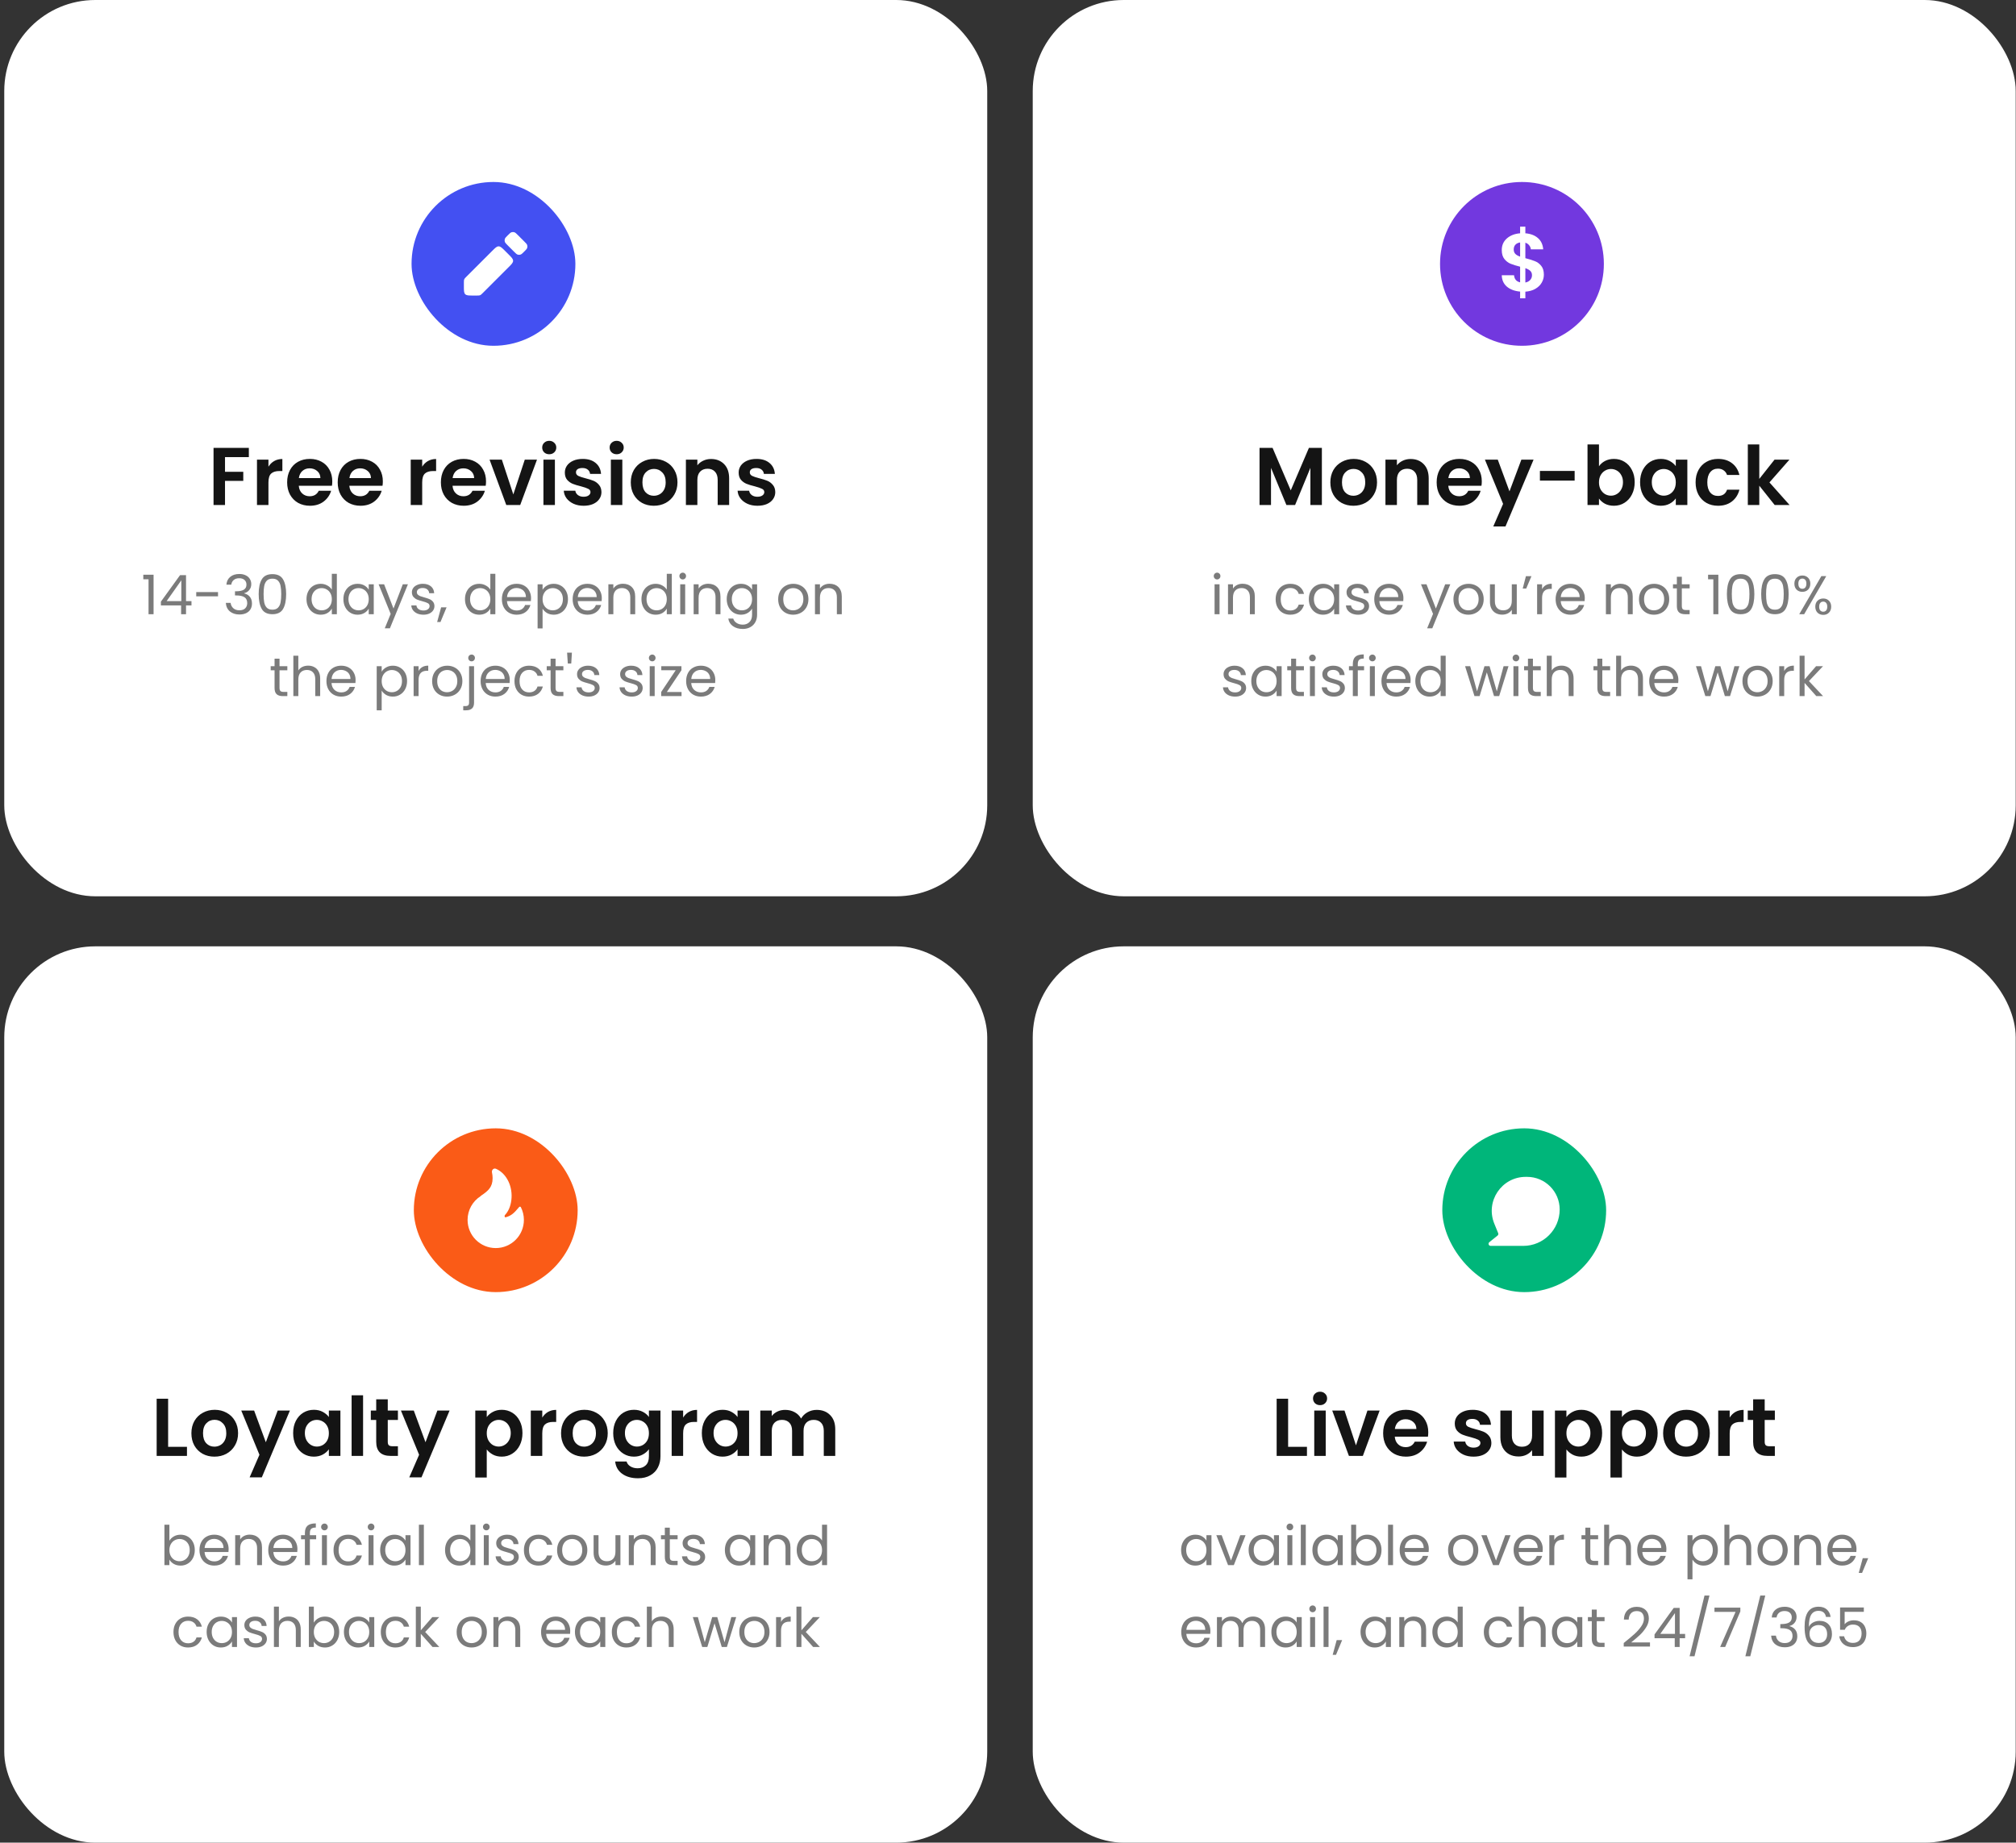
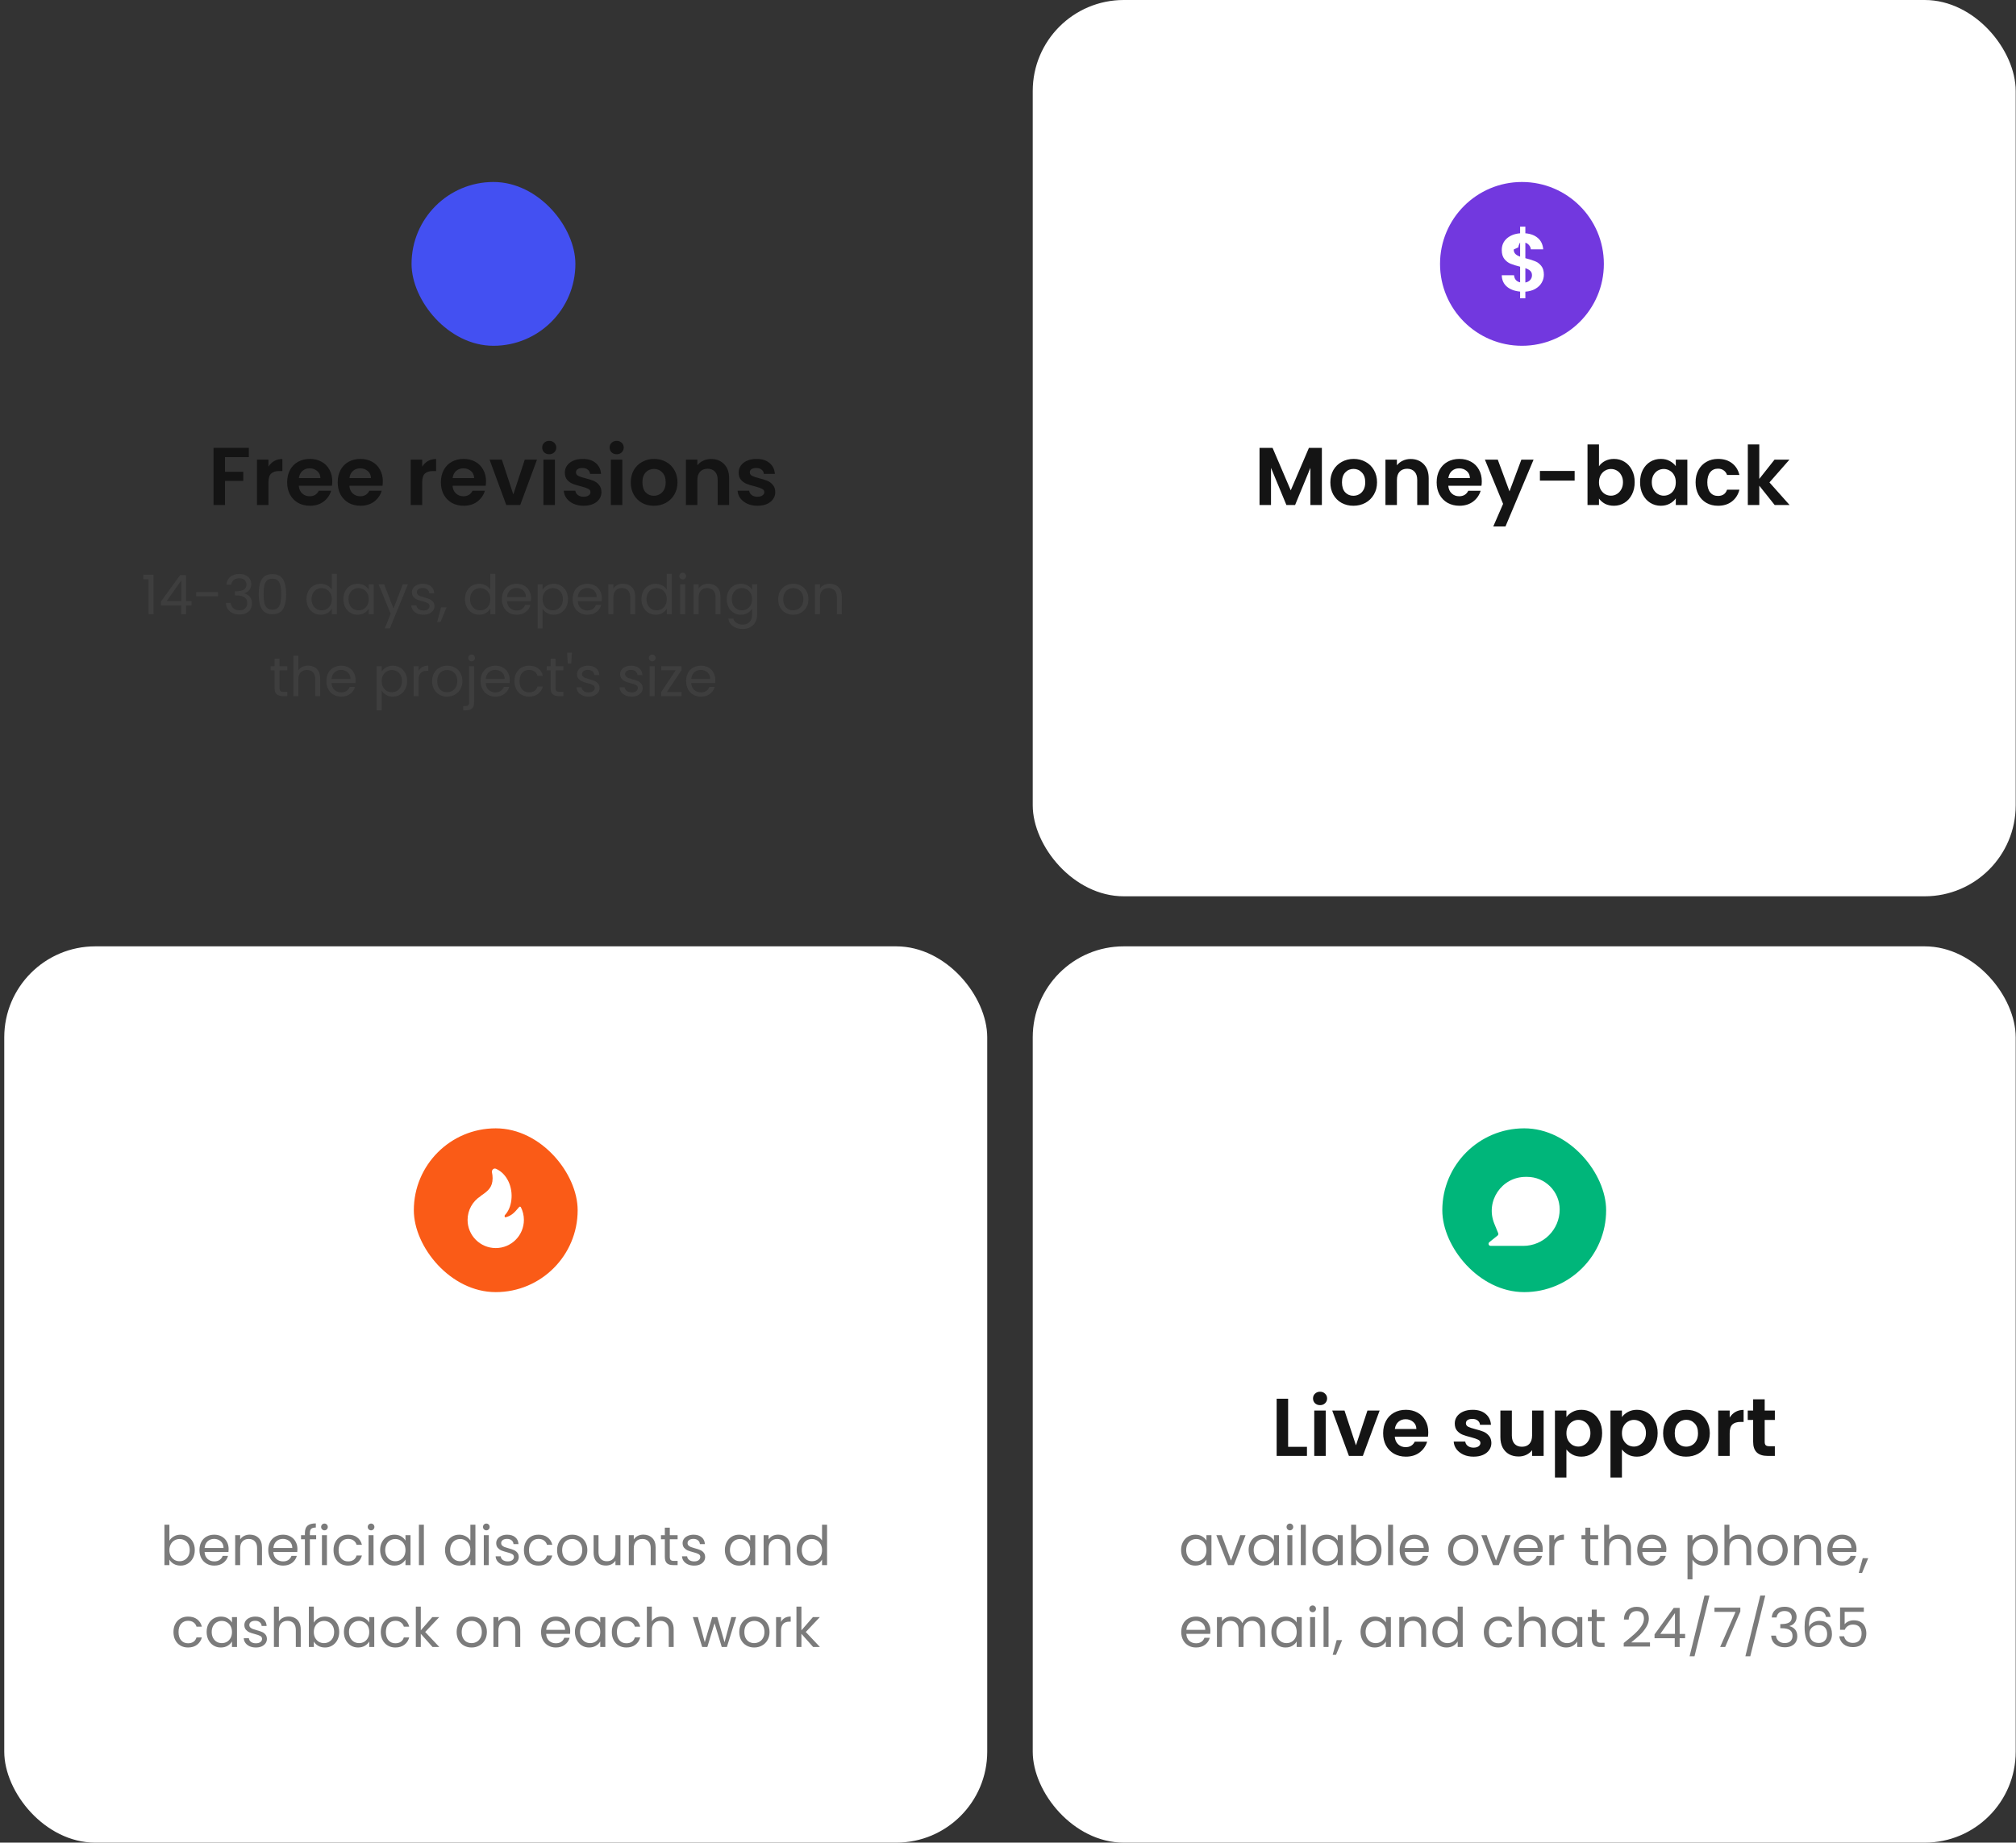
<svg xmlns="http://www.w3.org/2000/svg" width="443" height="405" fill="none">
  <rect width="100%" height="100%" fill="#333333" stroke="none" />
-   <rect x=".936" width="216" height="197" rx="20" fill="#fff" />
  <rect x="90.436" y="40" width="36" height="36" rx="18" fill="#4350F2" />
-   <path fill-rule="evenodd" clip-rule="evenodd" d="M115.185 55.302c-.388.388-.582.582-.805.657-.206.069-.43.069-.636 0-.223-.075-.417-.269-.805-.657l-1.347-1.347c-.388-.388-.582-.582-.657-.805-.069-.206-.069-.43 0-.636.075-.223.269-.417.657-.805.388-.388.582-.582.805-.657.206-.069.429-.069.636 0 .222.075.416.269.804.657l1.348 1.347c.388.388.582.582.656.805.07.206.07.43 0 .636-.074.223-.268.417-.656.805Zm-11.249 9.656c-.943 0-1.415 0-1.708-.293-.292-.293-.292-.764-.292-1.707v-.765c0-.409 0-.613.076-.797.076-.184.22-.328.509-.617l5.635-5.635c.667-.667 1-1 1.415-1 .414 0 .747.333 1.414 1l.765.765c.666.667 1 1 1 1.414 0 .414-.334.748-1 1.414l-5.636 5.635c-.289.289-.433.433-.617.51-.184.076-.388.076-.797.076h-.764Z" fill="#fff" />
  <path d="M54.682 98.436v2.034h-5.238v3.222h4.014v1.998h-4.014V111h-2.52V98.436h7.758Zm4.307 4.14c.324-.528.744-.942 1.26-1.242.528-.3 1.128-.45 1.8-.45v2.646h-.666c-.792 0-1.392.186-1.8.558-.396.372-.594 1.02-.594 1.944V111h-2.52v-9.972h2.52v1.548Zm14.027 3.222c0 .36-.024.684-.072.972h-7.29c.06.72.312 1.284.756 1.692.444.408.99.612 1.638.612.936 0 1.602-.402 1.998-1.206h2.718c-.288.96-.84 1.752-1.656 2.376-.816.612-1.818.918-3.006.918-.96 0-1.824-.21-2.592-.63-.756-.432-1.35-1.038-1.782-1.818-.42-.78-.63-1.68-.63-2.7 0-1.032.21-1.938.63-2.718.42-.78 1.008-1.38 1.764-1.8.756-.42 1.626-.63 2.61-.63.948 0 1.794.204 2.538.612.756.408 1.338.99 1.746 1.746.42.744.63 1.602.63 2.574Zm-2.61-.72c-.012-.648-.246-1.164-.702-1.548-.456-.396-1.014-.594-1.674-.594-.624 0-1.152.192-1.584.576-.42.372-.678.894-.774 1.566h4.734Zm13.719.72c0 .36-.024.684-.072.972h-7.29c.06.72.312 1.284.756 1.692.444.408.99.612 1.638.612.936 0 1.602-.402 1.998-1.206h2.718c-.288.96-.84 1.752-1.656 2.376-.816.612-1.818.918-3.006.918-.96 0-1.824-.21-2.592-.63-.756-.432-1.35-1.038-1.782-1.818-.42-.78-.63-1.68-.63-2.7 0-1.032.21-1.938.63-2.718.42-.78 1.008-1.38 1.764-1.8.756-.42 1.626-.63 2.61-.63.948 0 1.794.204 2.538.612.756.408 1.338.99 1.746 1.746.42.744.63 1.602.63 2.574Zm-2.61-.72c-.012-.648-.246-1.164-.702-1.548-.456-.396-1.014-.594-1.674-.594-.624 0-1.152.192-1.584.576-.42.372-.678.894-.774 1.566h4.734Zm11.258-2.502c.324-.528.744-.942 1.26-1.242.528-.3 1.128-.45 1.8-.45v2.646h-.666c-.792 0-1.392.186-1.8.558-.396.372-.594 1.02-.594 1.944V111h-2.52v-9.972h2.52v1.548Zm14.027 3.222c0 .36-.024.684-.072.972h-7.29c.06.72.312 1.284.756 1.692.444.408.99.612 1.638.612.936 0 1.602-.402 1.998-1.206h2.718c-.288.96-.84 1.752-1.656 2.376-.816.612-1.818.918-3.006.918-.96 0-1.824-.21-2.592-.63-.756-.432-1.35-1.038-1.782-1.818-.42-.78-.63-1.68-.63-2.7 0-1.032.21-1.938.63-2.718.42-.78 1.008-1.38 1.764-1.8.756-.42 1.626-.63 2.61-.63.948 0 1.794.204 2.538.612.756.408 1.338.99 1.746 1.746.42.744.63 1.602.63 2.574Zm-2.61-.72c-.012-.648-.246-1.164-.702-1.548-.456-.396-1.014-.594-1.674-.594-.624 0-1.152.192-1.584.576-.42.372-.678.894-.774 1.566h4.734Zm8.607 3.6 2.52-7.65H118L114.31 111h-3.06l-3.672-9.972h2.7l2.52 7.65Zm7.896-8.838c-.444 0-.816-.138-1.116-.414-.288-.288-.432-.642-.432-1.062 0-.42.144-.768.432-1.044.3-.288.672-.432 1.116-.432.444 0 .81.144 1.098.432.3.276.45.624.45 1.044 0 .42-.15.774-.45 1.062-.288.276-.654.414-1.098.414Zm1.242 1.188V111h-2.52v-9.972h2.52Zm6.306 10.134c-.816 0-1.548-.144-2.196-.432-.648-.3-1.164-.702-1.548-1.206-.372-.504-.576-1.062-.612-1.674h2.538c.048.384.234.702.558.954.336.252.75.378 1.242.378.48 0 .852-.096 1.116-.288.276-.192.414-.438.414-.738 0-.324-.168-.564-.504-.72-.324-.168-.846-.348-1.566-.54-.744-.18-1.356-.366-1.836-.558-.468-.192-.876-.486-1.224-.882-.336-.396-.504-.93-.504-1.602 0-.552.156-1.056.468-1.512.324-.456.78-.816 1.368-1.08.6-.264 1.302-.396 2.106-.396 1.188 0 2.136.3 2.844.9.708.588 1.098 1.386 1.17 2.394h-2.412c-.036-.396-.204-.708-.504-.936-.288-.24-.678-.36-1.17-.36-.456 0-.81.084-1.062.252-.24.168-.36.402-.36.702 0 .336.168.594.504.774.336.168.858.342 1.566.522.72.18 1.314.366 1.782.558.468.192.87.492 1.206.9.348.396.528.924.54 1.584 0 .576-.162 1.092-.486 1.548-.312.456-.768.816-1.368 1.08-.588.252-1.278.378-2.07.378Zm7.27-11.322c-.444 0-.816-.138-1.116-.414-.288-.288-.432-.642-.432-1.062 0-.42.144-.768.432-1.044.3-.288.672-.432 1.116-.432.444 0 .81.144 1.098.432.3.276.45.624.45 1.044 0 .42-.15.774-.45 1.062-.288.276-.654.414-1.098.414Zm1.242 1.188V111h-2.52v-9.972h2.52Zm6.918 10.134c-.96 0-1.824-.21-2.592-.63-.768-.432-1.374-1.038-1.818-1.818-.432-.78-.648-1.68-.648-2.7 0-1.02.222-1.92.666-2.7.456-.78 1.074-1.38 1.854-1.8.78-.432 1.65-.648 2.61-.648s1.83.216 2.61.648c.78.42 1.392 1.02 1.836 1.8.456.78.684 1.68.684 2.7 0 1.02-.234 1.92-.702 2.7-.456.78-1.08 1.386-1.872 1.818-.78.42-1.656.63-2.628.63Zm0-2.196c.456 0 .882-.108 1.278-.324.408-.228.732-.564.972-1.008.24-.444.36-.984.36-1.62 0-.948-.252-1.674-.756-2.178-.492-.516-1.098-.774-1.818-.774s-1.326.258-1.818.774c-.48.504-.72 1.23-.72 2.178s.234 1.68.702 2.196c.48.504 1.08.756 1.8.756Zm12.576-8.082c1.188 0 2.148.378 2.88 1.134.732.744 1.098 1.788 1.098 3.132V111h-2.52v-5.508c0-.792-.198-1.398-.594-1.818-.396-.432-.936-.648-1.62-.648-.696 0-1.248.216-1.656.648-.396.42-.594 1.026-.594 1.818V111h-2.52v-9.972h2.52v1.242c.336-.432.762-.768 1.278-1.008.528-.252 1.104-.378 1.728-.378Zm10.191 10.278c-.816 0-1.548-.144-2.196-.432-.648-.3-1.164-.702-1.548-1.206-.372-.504-.576-1.062-.612-1.674h2.538c.048.384.234.702.558.954.336.252.75.378 1.242.378.48 0 .852-.096 1.116-.288.276-.192.414-.438.414-.738 0-.324-.168-.564-.504-.72-.324-.168-.846-.348-1.566-.54-.744-.18-1.356-.366-1.836-.558-.468-.192-.876-.486-1.224-.882-.336-.396-.504-.93-.504-1.602 0-.552.156-1.056.468-1.512.324-.456.78-.816 1.368-1.08.6-.264 1.302-.396 2.106-.396 1.188 0 2.136.3 2.844.9.708.588 1.098 1.386 1.17 2.394h-2.412c-.036-.396-.204-.708-.504-.936-.288-.24-.678-.36-1.17-.36-.456 0-.81.084-1.062.252-.24.168-.36.402-.36.702 0 .336.168.594.504.774.336.168.858.342 1.566.522.72.18 1.314.366 1.782.558.468.192.87.492 1.206.9.348.396.528.924.54 1.584 0 .576-.162 1.092-.486 1.548-.312.456-.768.816-1.368 1.08-.588.252-1.278.378-2.07.378Z" fill="#141414" />
  <path opacity=".7" d="M31.489 127.32v-.996h2.256V135h-1.104v-7.68h-1.152Zm3.868 5.748v-.828l4.212-5.832h1.308v5.712h1.2v.948h-1.2V135h-1.08v-1.932h-4.44Zm4.488-5.52-3.228 4.572h3.228v-4.572Zm8.063 2.592v.924h-4.788v-.924h4.788Zm1.845-1.632c.056-.736.34-1.312.852-1.728.512-.416 1.176-.624 1.992-.624.544 0 1.012.1 1.404.3.4.192.7.456.9.792.208.336.312.716.312 1.14 0 .496-.144.924-.432 1.284-.28.36-.648.592-1.104.696v.06c.52.128.932.38 1.236.756.304.376.456.868.456 1.476 0 .456-.104.868-.312 1.236-.208.36-.52.644-.936.852-.416.208-.916.312-1.5.312-.848 0-1.544-.22-2.088-.66-.544-.448-.848-1.08-.912-1.896h1.056c.056.48.252.872.588 1.176.336.304.784.456 1.344.456s.984-.144 1.272-.432c.296-.296.444-.676.444-1.14 0-.6-.2-1.032-.6-1.296-.4-.264-1.004-.396-1.812-.396h-.276v-.912h.288c.736-.008 1.292-.128 1.668-.36.376-.24.564-.608.564-1.104 0-.424-.14-.764-.42-1.02-.272-.256-.664-.384-1.176-.384-.496 0-.896.128-1.2.384-.304.256-.484.6-.54 1.032h-1.068Zm7.09 2.064c0-1.376.224-2.448.672-3.216.448-.776 1.232-1.164 2.352-1.164 1.112 0 1.892.388 2.34 1.164.448.768.672 1.84.672 3.216 0 1.4-.224 2.488-.672 3.264-.448.776-1.228 1.164-2.34 1.164-1.12 0-1.904-.388-2.352-1.164-.448-.776-.672-1.864-.672-3.264Zm4.956 0c0-.696-.048-1.284-.144-1.764-.088-.488-.276-.88-.564-1.176-.28-.296-.688-.444-1.224-.444-.544 0-.96.148-1.248.444-.28.296-.468.688-.564 1.176-.088.48-.132 1.068-.132 1.764 0 .72.044 1.324.132 1.812.096.488.284.88.564 1.176.288.296.704.444 1.248.444.536 0 .944-.148 1.224-.444.288-.296.476-.688.564-1.176.096-.488.144-1.092.144-1.812Zm5.55 1.116c0-.672.136-1.26.408-1.764.272-.512.644-.908 1.116-1.188.48-.28 1.016-.42 1.608-.42.512 0 .988.12 1.428.36.44.232.776.54 1.008.924v-3.48h1.104V135h-1.104v-1.236c-.216.392-.536.716-.96.972-.424.248-.92.372-1.488.372-.584 0-1.116-.144-1.596-.432-.472-.288-.844-.692-1.116-1.212-.272-.52-.408-1.112-.408-1.776Zm5.568.012c0-.496-.1-.928-.3-1.296-.2-.368-.472-.648-.816-.84-.336-.2-.708-.3-1.116-.3-.408 0-.78.096-1.116.288-.336.192-.604.472-.804.84-.2.368-.3.8-.3 1.296 0 .504.1.944.3 1.32.2.368.468.652.804.852.336.192.708.288 1.116.288.408 0 .78-.096 1.116-.288.344-.2.616-.484.816-.852.2-.376.3-.812.3-1.308Zm2.541-.012c0-.672.136-1.26.408-1.764.272-.512.644-.908 1.116-1.188.48-.28 1.012-.42 1.596-.42.576 0 1.076.124 1.5.372.424.248.74.56.948.936v-1.2h1.104V135h-1.104v-1.224c-.216.384-.54.704-.972.96-.424.248-.92.372-1.488.372-.584 0-1.112-.144-1.584-.432-.472-.288-.844-.692-1.116-1.212-.272-.52-.408-1.112-.408-1.776Zm5.568.012c0-.496-.1-.928-.3-1.296-.2-.368-.472-.648-.816-.84-.336-.2-.708-.3-1.116-.3-.408 0-.78.096-1.116.288-.336.192-.604.472-.804.84-.2.368-.3.8-.3 1.296 0 .504.1.944.3 1.32.2.368.468.652.804.852.336.192.708.288 1.116.288.408 0 .78-.096 1.116-.288.344-.2.616-.484.816-.852.2-.376.3-.812.3-1.308Zm8.613-3.276-3.96 9.672h-1.128l1.296-3.168-2.652-6.504h1.212l2.064 5.328 2.04-5.328h1.128Zm3.426 6.684c-.504 0-.956-.084-1.356-.252-.4-.176-.716-.416-.948-.72-.232-.312-.36-.668-.384-1.068h1.128c.032.328.184.596.456.804.28.208.644.312 1.092.312.416 0 .744-.092.984-.276.24-.184.36-.416.36-.696 0-.288-.128-.5-.384-.636-.256-.144-.652-.284-1.188-.42-.488-.128-.888-.256-1.2-.384-.304-.136-.568-.332-.792-.588-.216-.264-.324-.608-.324-1.032 0-.336.1-.644.3-.924.2-.28.484-.5.852-.66.368-.168.788-.252 1.26-.252.728 0 1.316.184 1.764.552.448.368.688.872.72 1.512h-1.092c-.024-.344-.164-.62-.42-.828-.248-.208-.584-.312-1.008-.312-.392 0-.704.084-.936.252-.232.168-.348.388-.348.66 0 .216.068.396.204.54.144.136.32.248.528.336.216.08.512.172.888.276.472.128.856.256 1.152.384.296.12.548.304.756.552.216.248.328.572.336.972 0 .36-.1.684-.3.972-.2.288-.484.516-.852.684-.36.16-.776.24-1.248.24Zm5.069-1.62-1.344 3.228h-.732l.876-3.228h1.2Zm4.042-1.8c0-.672.136-1.26.408-1.764.272-.512.644-.908 1.116-1.188.48-.28 1.016-.42 1.608-.42.512 0 .988.12 1.428.36.44.232.776.54 1.008.924v-3.48h1.104V135h-1.104v-1.236c-.216.392-.536.716-.96.972-.424.248-.92.372-1.488.372-.584 0-1.116-.144-1.596-.432-.472-.288-.844-.692-1.116-1.212-.272-.52-.408-1.112-.408-1.776Zm5.568.012c0-.496-.1-.928-.3-1.296-.2-.368-.472-.648-.816-.84-.336-.2-.708-.3-1.116-.3-.408 0-.78.096-1.116.288-.336.192-.604.472-.804.84-.2.368-.3.8-.3 1.296 0 .504.1.944.3 1.32.2.368.468.652.804.852.336.192.708.288 1.116.288.408 0 .78-.096 1.116-.288.344-.2.616-.484.816-.852.2-.376.3-.812.3-1.308Zm8.949-.24c0 .208-.012.428-.036.66h-5.256c.04.648.26 1.156.66 1.524.408.36.9.54 1.476.54.472 0 .864-.108 1.176-.324.32-.224.544-.52.672-.888h1.176c-.176.632-.528 1.148-1.056 1.548-.528.392-1.184.588-1.968.588-.624 0-1.184-.14-1.68-.42-.488-.28-.872-.676-1.152-1.188-.28-.52-.42-1.12-.42-1.8 0-.68.136-1.276.408-1.788.272-.512.652-.904 1.14-1.176.496-.28 1.064-.42 1.704-.42.624 0 1.176.136 1.656.408.48.272.848.648 1.104 1.128.264.472.396 1.008.396 1.608Zm-1.128-.228c0-.416-.092-.772-.276-1.068-.184-.304-.436-.532-.756-.684-.312-.16-.66-.24-1.044-.24-.552 0-1.024.176-1.416.528-.384.352-.604.84-.66 1.464h4.152Zm3.662-1.596c.216-.376.536-.688.96-.936.432-.256.932-.384 1.5-.384.584 0 1.112.14 1.584.42.48.28.856.676 1.128 1.188.272.504.408 1.092.408 1.764 0 .664-.136 1.256-.408 1.776-.272.52-.648.924-1.128 1.212-.472.288-1 .432-1.584.432-.56 0-1.056-.124-1.488-.372-.424-.256-.748-.572-.972-.948v4.332h-1.092v-9.696h1.092v1.212Zm4.464 2.052c0-.496-.1-.928-.3-1.296-.2-.368-.472-.648-.816-.84-.336-.192-.708-.288-1.116-.288-.4 0-.772.1-1.116.3-.336.192-.608.476-.816.852-.2.368-.3.796-.3 1.284 0 .496.1.932.3 1.308.208.368.48.652.816.852.344.192.716.288 1.116.288.408 0 .78-.096 1.116-.288.344-.2.616-.484.816-.852.2-.376.3-.816.3-1.32Zm8.553-.228c0 .208-.012.428-.036.66h-5.256c.04.648.26 1.156.66 1.524.408.36.9.54 1.476.54.472 0 .864-.108 1.176-.324.32-.224.544-.52.672-.888h1.176c-.176.632-.528 1.148-1.056 1.548-.528.392-1.184.588-1.968.588-.624 0-1.184-.14-1.68-.42-.488-.28-.872-.676-1.152-1.188-.28-.52-.42-1.12-.42-1.8 0-.68.136-1.276.408-1.788.272-.512.652-.904 1.14-1.176.496-.28 1.064-.42 1.704-.42.624 0 1.176.136 1.656.408.48.272.848.648 1.104 1.128.264.472.396 1.008.396 1.608Zm-1.128-.228c0-.416-.092-.772-.276-1.068-.184-.304-.436-.532-.756-.684-.312-.16-.66-.24-1.044-.24-.552 0-1.024.176-1.416.528-.384.352-.604.84-.66 1.464h4.152Zm5.774-2.928c.8 0 1.448.244 1.944.732.496.48.744 1.176.744 2.088V135h-1.08v-3.72c0-.656-.164-1.156-.492-1.5-.328-.352-.776-.528-1.344-.528-.576 0-1.036.18-1.38.54-.336.36-.504.884-.504 1.572V135h-1.092v-6.576h1.092v.936c.216-.336.508-.596.876-.78.376-.184.788-.276 1.236-.276Zm4.063 3.384c0-.672.136-1.26.408-1.764.272-.512.644-.908 1.116-1.188.48-.28 1.016-.42 1.608-.42.512 0 .988.12 1.428.36.44.232.776.54 1.008.924v-3.48h1.104V135h-1.104v-1.236c-.216.392-.536.716-.96.972-.424.248-.92.372-1.488.372-.584 0-1.116-.144-1.596-.432-.472-.288-.844-.692-1.116-1.212-.272-.52-.408-1.112-.408-1.776Zm5.568.012c0-.496-.1-.928-.3-1.296-.2-.368-.472-.648-.816-.84-.336-.2-.708-.3-1.116-.3-.408 0-.78.096-1.116.288-.336.192-.604.472-.804.84-.2.368-.3.8-.3 1.296 0 .504.1.944.3 1.32.2.368.468.652.804.852.336.192.708.288 1.116.288.408 0 .78-.096 1.116-.288.344-.2.616-.484.816-.852.2-.376.3-.812.3-1.308Zm3.514-4.344c-.208 0-.384-.072-.528-.216-.144-.144-.216-.32-.216-.528 0-.208.072-.384.216-.528.144-.144.32-.216.528-.216.2 0 .368.072.504.216.144.144.216.32.216.528 0 .208-.072.384-.216.528-.136.144-.304.216-.504.216Zm.528 1.068V135h-1.092v-6.576h1.092Zm5.065-.12c.8 0 1.448.244 1.944.732.496.48.744 1.176.744 2.088V135h-1.08v-3.72c0-.656-.164-1.156-.492-1.5-.328-.352-.776-.528-1.344-.528-.576 0-1.036.18-1.38.54-.336.36-.504.884-.504 1.572V135h-1.092v-6.576h1.092v.936c.216-.336.508-.596.876-.78.376-.184.788-.276 1.236-.276Zm7.184.012c.568 0 1.064.124 1.488.372.432.248.752.56.96.936v-1.2h1.104v6.72c0 .6-.128 1.132-.384 1.596-.256.472-.624.84-1.104 1.104-.472.264-1.024.396-1.656.396-.864 0-1.584-.204-2.16-.612-.576-.408-.916-.964-1.02-1.668h1.08c.12.4.368.72.744.96.376.248.828.372 1.356.372.6 0 1.088-.188 1.464-.564.384-.376.576-.904.576-1.584v-1.38c-.216.384-.536.704-.96.96-.424.256-.92.384-1.488.384-.584 0-1.116-.144-1.596-.432-.472-.288-.844-.692-1.116-1.212-.272-.52-.408-1.112-.408-1.776 0-.672.136-1.26.408-1.764.272-.512.644-.908 1.116-1.188.48-.28 1.012-.42 1.596-.42Zm2.448 3.384c0-.496-.1-.928-.3-1.296-.2-.368-.472-.648-.816-.84-.336-.2-.708-.3-1.116-.3-.408 0-.78.096-1.116.288-.336.192-.604.472-.804.84-.2.368-.3.8-.3 1.296 0 .504.1.944.3 1.32.2.368.468.652.804.852.336.192.708.288 1.116.288.408 0 .78-.096 1.116-.288.344-.2.616-.484.816-.852.2-.376.3-.812.3-1.308Zm9.016 3.408c-.616 0-1.176-.14-1.68-.42-.496-.28-.888-.676-1.176-1.188-.28-.52-.42-1.12-.42-1.8 0-.672.144-1.264.432-1.776.296-.52.696-.916 1.2-1.188.504-.28 1.068-.42 1.692-.42.624 0 1.188.14 1.692.42.504.272.9.664 1.188 1.176.296.512.444 1.108.444 1.788 0 .68-.152 1.28-.456 1.8-.296.512-.7.908-1.212 1.188-.512.28-1.08.42-1.704.42Zm0-.96c.392 0 .76-.092 1.104-.276.344-.184.62-.46.828-.828.216-.368.324-.816.324-1.344 0-.528-.104-.976-.312-1.344-.208-.368-.48-.64-.816-.816-.336-.184-.7-.276-1.092-.276-.4 0-.768.092-1.104.276-.328.176-.592.448-.792.816-.2.368-.3.816-.3 1.344 0 .536.096.988.288 1.356.2.368.464.644.792.828.328.176.688.264 1.08.264Zm8.012-5.844c.8 0 1.448.244 1.944.732.496.48.744 1.176.744 2.088V135h-1.08v-3.72c0-.656-.164-1.156-.492-1.5-.328-.352-.776-.528-1.344-.528-.576 0-1.036.18-1.38.54-.336.36-.504.884-.504 1.572V135h-1.092v-6.576h1.092v.936c.216-.336.508-.596.876-.78.376-.184.788-.276 1.236-.276Zm-120.864 19.02v3.876c0 .32.068.548.204.684.136.128.372.192.708.192h.804V153h-.984c-.608 0-1.064-.14-1.368-.42-.304-.28-.456-.74-.456-1.38v-3.876h-.852v-.9h.852v-1.656h1.092v1.656h1.716v.9h-1.716Zm6.303-1.02c.496 0 .944.108 1.344.324.4.208.712.524.936.948.232.424.348.94.348 1.548V153h-1.08v-3.72c0-.656-.164-1.156-.492-1.5-.328-.352-.776-.528-1.344-.528-.576 0-1.036.18-1.38.54-.336.36-.504.884-.504 1.572V153h-1.092v-8.88h1.092v3.24c.216-.336.512-.596.888-.78.384-.184.812-.276 1.284-.276Zm10.412 3.156c0 .208-.012.428-.036.66h-5.256c.04.648.26 1.156.66 1.524.408.36.9.54 1.476.54.472 0 .864-.108 1.176-.324.32-.224.544-.52.672-.888h1.176c-.176.632-.528 1.148-1.056 1.548-.528.392-1.184.588-1.968.588-.624 0-1.184-.14-1.68-.42-.488-.28-.872-.676-1.152-1.188-.28-.52-.42-1.12-.42-1.8 0-.68.136-1.276.408-1.788.272-.512.652-.904 1.14-1.176.496-.28 1.064-.42 1.704-.42.624 0 1.176.136 1.656.408.48.272.848.648 1.104 1.128.264.472.396 1.008.396 1.608Zm-1.128-.228c0-.416-.092-.772-.276-1.068-.184-.304-.436-.532-.756-.684-.312-.16-.66-.24-1.044-.24-.552 0-1.024.176-1.416.528-.384.352-.604.84-.66 1.464h4.152Zm6.861-1.596c.216-.376.536-.688.96-.936.432-.256.932-.384 1.5-.384.584 0 1.112.14 1.584.42.48.28.856.676 1.128 1.188.272.504.408 1.092.408 1.764 0 .664-.136 1.256-.408 1.776-.272.52-.648.924-1.128 1.212-.472.288-1 .432-1.584.432-.56 0-1.056-.124-1.488-.372-.424-.256-.748-.572-.972-.948v4.332h-1.092v-9.696h1.092v1.212Zm4.464 2.052c0-.496-.1-.928-.3-1.296-.2-.368-.472-.648-.816-.84-.336-.192-.708-.288-1.116-.288-.4 0-.772.1-1.116.3-.336.192-.608.476-.816.852-.2.368-.3.796-.3 1.284 0 .496.1.932.3 1.308.208.368.48.652.816.852.344.192.716.288 1.116.288.408 0 .78-.096 1.116-.288.344-.2.616-.484.816-.852.2-.376.3-.816.3-1.32Zm3.645-2.196c.192-.376.464-.668.816-.876.36-.208.796-.312 1.308-.312v1.128h-.288c-1.224 0-1.836.664-1.836 1.992V153h-1.092v-6.576h1.092v1.068Zm6.253 5.616c-.616 0-1.176-.14-1.68-.42-.496-.28-.888-.676-1.176-1.188-.28-.52-.42-1.12-.42-1.8 0-.672.144-1.264.432-1.776.296-.52.696-.916 1.2-1.188.504-.28 1.068-.42 1.692-.42.624 0 1.188.14 1.692.42.504.272.9.664 1.188 1.176.296.512.444 1.108.444 1.788 0 .68-.152 1.28-.456 1.8-.296.512-.7.908-1.212 1.188-.512.28-1.08.42-1.704.42Zm0-.96c.392 0 .76-.092 1.104-.276.344-.184.62-.46.828-.828.216-.368.324-.816.324-1.344 0-.528-.104-.976-.312-1.344-.208-.368-.48-.64-.816-.816-.336-.184-.7-.276-1.092-.276-.4 0-.768.092-1.104.276-.328.176-.592.448-.792.816-.2.368-.3.816-.3 1.344 0 .536.096.988.288 1.356.2.368.464.644.792.828.328.176.688.264 1.08.264Zm5.396-6.792c-.208 0-.384-.072-.528-.216-.136-.144-.204-.32-.204-.528 0-.208.068-.384.204-.528.144-.144.32-.216.528-.216.208 0 .38.072.516.216.144.144.216.32.216.528 0 .208-.072.384-.216.528-.136.144-.308.216-.516.216Zm.54 9.072c0 .584-.148 1.012-.444 1.284-.296.272-.728.408-1.296.408h-.636v-.924h.456c.304 0 .516-.06.636-.18.128-.12.192-.324.192-.612v-7.98h1.092v8.004Zm7.849-4.968c0 .208-.012.428-.036.66h-5.256c.04.648.26 1.156.66 1.524.408.36.9.54 1.476.54.472 0 .864-.108 1.176-.324.32-.224.544-.52.672-.888h1.176c-.176.632-.528 1.148-1.056 1.548-.528.392-1.184.588-1.968.588-.624 0-1.184-.14-1.68-.42-.488-.28-.872-.676-1.152-1.188-.28-.52-.42-1.12-.42-1.8 0-.68.136-1.276.408-1.788.272-.512.652-.904 1.14-1.176.496-.28 1.064-.42 1.704-.42.624 0 1.176.136 1.656.408.48.272.848.648 1.104 1.128.264.472.396 1.008.396 1.608Zm-1.128-.228c0-.416-.092-.772-.276-1.068-.184-.304-.436-.532-.756-.684-.312-.16-.66-.24-1.044-.24-.552 0-1.024.176-1.416.528-.384.352-.604.84-.66 1.464h4.152Zm2.161.468c0-.68.136-1.272.408-1.776.272-.512.648-.908 1.128-1.188.488-.28 1.044-.42 1.668-.42.808 0 1.472.196 1.992.588.528.392.876.936 1.044 1.632h-1.176c-.112-.4-.332-.716-.66-.948-.32-.232-.72-.348-1.2-.348-.624 0-1.128.216-1.512.648-.384.424-.576 1.028-.576 1.812 0 .792.192 1.404.576 1.836.384.432.888.648 1.512.648.48 0 .88-.112 1.2-.336.32-.224.54-.544.66-.96h1.176c-.176.672-.528 1.212-1.056 1.62-.528.4-1.188.6-1.98.6-.624 0-1.18-.14-1.668-.42-.48-.28-.856-.676-1.128-1.188-.272-.512-.408-1.112-.408-1.8Zm9.029-2.376v3.876c0 .32.068.548.204.684.136.128.372.192.708.192h.804V153h-.984c-.608 0-1.064-.14-1.368-.42-.304-.28-.456-.74-.456-1.38v-3.876h-.852v-.9h.852v-1.656h1.092v1.656h1.716v.9h-1.716Zm3.591-3.876-.144 2.388h-.756l-.156-2.388h1.056Zm3.686 9.66c-.504 0-.956-.084-1.356-.252-.4-.176-.716-.416-.948-.72-.232-.312-.36-.668-.384-1.068h1.128c.032.328.184.596.456.804.28.208.644.312 1.092.312.416 0 .744-.092.984-.276.24-.184.36-.416.36-.696 0-.288-.128-.5-.384-.636-.256-.144-.652-.284-1.188-.42-.488-.128-.888-.256-1.2-.384-.304-.136-.568-.332-.792-.588-.216-.264-.324-.608-.324-1.032 0-.336.1-.644.3-.924.2-.28.484-.5.852-.66.368-.168.788-.252 1.26-.252.728 0 1.316.184 1.764.552.448.368.688.872.72 1.512h-1.092c-.024-.344-.164-.62-.42-.828-.248-.208-.584-.312-1.008-.312-.392 0-.704.084-.936.252-.232.168-.348.388-.348.66 0 .216.068.396.204.54.144.136.32.248.528.336.216.08.512.172.888.276.472.128.856.256 1.152.384.296.12.548.304.756.552.216.248.328.572.336.972 0 .36-.1.684-.3.972-.2.288-.484.516-.852.684-.36.16-.776.24-1.248.24Zm9.469 0c-.504 0-.956-.084-1.356-.252-.4-.176-.716-.416-.948-.72-.232-.312-.36-.668-.384-1.068h1.128c.032.328.184.596.456.804.28.208.644.312 1.092.312.416 0 .744-.092.984-.276.24-.184.36-.416.36-.696 0-.288-.128-.5-.384-.636-.256-.144-.652-.284-1.188-.42-.488-.128-.888-.256-1.2-.384-.304-.136-.568-.332-.792-.588-.216-.264-.324-.608-.324-1.032 0-.336.1-.644.3-.924.2-.28.484-.5.852-.66.368-.168.788-.252 1.26-.252.728 0 1.316.184 1.764.552.448.368.688.872.72 1.512h-1.092c-.024-.344-.164-.62-.42-.828-.248-.208-.584-.312-1.008-.312-.392 0-.704.084-.936.252-.232.168-.348.388-.348.66 0 .216.068.396.204.54.144.136.32.248.528.336.216.08.512.172.888.276.472.128.856.256 1.152.384.296.12.548.304.756.552.216.248.328.572.336.972 0 .36-.1.684-.3.972-.2.288-.484.516-.852.684-.36.16-.776.24-1.248.24Zm4.506-7.752c-.208 0-.384-.072-.528-.216-.144-.144-.216-.32-.216-.528 0-.208.072-.384.216-.528.144-.144.32-.216.528-.216.2 0 .368.072.504.216.144.144.216.32.216.528 0 .208-.072.384-.216.528-.136.144-.304.216-.504.216Zm.528 1.068V153h-1.092v-6.576h1.092Zm2.677 5.676h3.228v.9h-4.476v-.9l3.192-4.788h-3.168v-.888h4.428v.888l-3.204 4.788Zm10.645-2.64c0 .208-.012.428-.036.66h-5.256c.04.648.26 1.156.66 1.524.408.36.9.54 1.476.54.472 0 .864-.108 1.176-.324.32-.224.544-.52.672-.888h1.176c-.176.632-.528 1.148-1.056 1.548-.528.392-1.184.588-1.968.588-.624 0-1.184-.14-1.68-.42-.488-.28-.872-.676-1.152-1.188-.28-.52-.42-1.12-.42-1.8 0-.68.136-1.276.408-1.788.272-.512.652-.904 1.14-1.176.496-.28 1.064-.42 1.704-.42.624 0 1.176.136 1.656.408.48.272.848.648 1.104 1.128.264.472.396 1.008.396 1.608Zm-1.128-.228c0-.416-.092-.772-.276-1.068-.184-.304-.436-.532-.756-.684-.312-.16-.66-.24-1.044-.24-.552 0-1.024.176-1.416.528-.384.352-.604.84-.66 1.464h4.152Z" fill="#434343" />
  <g clip-path="url(#clip0_3606_1043)">
    <rect x=".936" y="208" width="216" height="197" rx="20" fill="#fff" />
    <rect x="90.936" y="248" width="36" height="36" rx="18" fill="#FA5B17" />
    <path d="M108.993 256.893c-.266-.117-.527-.035-.695.136-.164.167-.245.421-.188.677.09.404.138.824.138 1.256 0 .987-.249 1.677-.676 2.25-.435.582-1.064 1.056-1.859 1.59-.012.009-.024.019-.035.029l-.096.097c-1.705 1.102-2.834 3.019-2.834 5.201 0 3.417 2.77 6.188 6.188 6.188 3.417 0 6.187-2.771 6.187-6.188 0-1.003-.239-1.951-.663-2.79-.035-.068-.101-.115-.177-.124-.076-.009-.151.02-.201.078-.065.075-.128.149-.191.222-.805.94-1.454 1.699-2.786 2.038-.057.015-.092.004-.117-.012-.03-.018-.062-.055-.084-.113-.046-.122-.026-.278.068-.38.712-.772 1.219-1.821 1.399-3.312.339-2.794-.931-5.77-3.378-6.843Z" fill="#fff" />
-     <path d="M36.945 318.002h4.14V320h-6.66v-12.564h2.52v10.566Zm10.17 2.16c-.96 0-1.824-.21-2.592-.63-.768-.432-1.374-1.038-1.818-1.818-.432-.78-.648-1.68-.648-2.7 0-1.02.222-1.92.666-2.7.456-.78 1.074-1.38 1.854-1.8.78-.432 1.65-.648 2.61-.648s1.83.216 2.61.648c.78.42 1.392 1.02 1.836 1.8.456.78.684 1.68.684 2.7 0 1.02-.234 1.92-.702 2.7-.456.78-1.08 1.386-1.872 1.818-.78.42-1.656.63-2.628.63Zm0-2.196c.456 0 .882-.108 1.278-.324.408-.228.732-.564.972-1.008.24-.444.36-.984.36-1.62 0-.948-.252-1.674-.756-2.178-.492-.516-1.098-.774-1.818-.774s-1.326.258-1.818.774c-.48.504-.72 1.23-.72 2.178s.234 1.68.702 2.196c.48.504 1.08.756 1.8.756Zm16.591-7.938-6.174 14.688h-2.682l2.16-4.968-3.996-9.72h2.826l2.574 6.966 2.61-6.966h2.682Zm.71 4.95c0-1.008.198-1.902.594-2.682.408-.78.954-1.38 1.638-1.8.696-.42 1.47-.63 2.322-.63.744 0 1.392.15 1.944.45.564.3 1.014.678 1.35 1.134v-1.422h2.538V320h-2.538v-1.458c-.324.468-.774.858-1.35 1.17-.564.3-1.218.45-1.962.45-.84 0-1.608-.216-2.304-.648-.684-.432-1.23-1.038-1.638-1.818-.396-.792-.594-1.698-.594-2.718Zm7.848.036c0-.612-.12-1.134-.36-1.566-.24-.444-.564-.78-.972-1.008-.408-.24-.846-.36-1.314-.36-.468 0-.9.114-1.296.342-.396.228-.72.564-.972 1.008-.24.432-.36.948-.36 1.548 0 .6.12 1.128.36 1.584.252.444.576.786.972 1.026.408.24.84.36 1.296.36.468 0 .906-.114 1.314-.342.408-.24.732-.576.972-1.008.24-.444.36-.972.36-1.584Zm7.519-8.334V320h-2.52v-13.32h2.52Zm5.424 5.418v4.824c0 .336.078.582.234.738.168.144.444.216.828.216h1.17V320h-1.584c-2.124 0-3.186-1.032-3.186-3.096v-4.806h-1.188v-2.07h1.188v-2.466h2.538v2.466h2.232v2.07h-2.232Zm13.585-2.07-6.174 14.688h-2.682l2.16-4.968-3.996-9.72h2.826l2.574 6.966 2.61-6.966h2.682Zm8.167 1.44c.324-.456.768-.834 1.332-1.134.576-.312 1.23-.468 1.962-.468.852 0 1.62.21 2.304.63.696.42 1.242 1.02 1.638 1.8.408.768.612 1.662.612 2.682s-.204 1.926-.612 2.718c-.396.78-.942 1.386-1.638 1.818-.684.432-1.452.648-2.304.648-.732 0-1.38-.15-1.944-.45-.552-.3-1.002-.678-1.35-1.134v6.174h-2.52v-14.724h2.52v1.44Zm5.274 3.51c0-.6-.126-1.116-.378-1.548-.24-.444-.564-.78-.972-1.008-.396-.228-.828-.342-1.296-.342-.456 0-.888.12-1.296.36-.396.228-.72.564-.972 1.008-.24.444-.36.966-.36 1.566 0 .6.12 1.122.36 1.566.252.444.576.786.972 1.026.408.228.84.342 1.296.342.468 0 .9-.12 1.296-.36.408-.24.732-.582.972-1.026.252-.444.378-.972.378-1.584Zm6.926-3.402c.324-.528.744-.942 1.26-1.242.528-.3 1.128-.45 1.8-.45v2.646h-.666c-.792 0-1.392.186-1.8.558-.396.372-.594 1.02-.594 1.944V320h-2.52v-9.972h2.52v1.548Zm9.185 8.586c-.96 0-1.824-.21-2.592-.63-.768-.432-1.374-1.038-1.818-1.818-.432-.78-.648-1.68-.648-2.7 0-1.02.222-1.92.666-2.7.456-.78 1.074-1.38 1.854-1.8.78-.432 1.65-.648 2.61-.648s1.83.216 2.61.648c.78.42 1.392 1.02 1.836 1.8.456.78.684 1.68.684 2.7 0 1.02-.234 1.92-.702 2.7-.456.78-1.08 1.386-1.872 1.818-.78.42-1.656.63-2.628.63Zm0-2.196c.456 0 .882-.108 1.278-.324.408-.228.732-.564.972-1.008.24-.444.36-.984.36-1.62 0-.948-.252-1.674-.756-2.178-.492-.516-1.098-.774-1.818-.774s-1.326.258-1.818.774c-.48.504-.72 1.23-.72 2.178s.234 1.68.702 2.196c.48.504 1.08.756 1.8.756Zm10.956-8.1c.744 0 1.398.15 1.962.45.564.288 1.008.666 1.332 1.134v-1.422h2.538v10.044c0 .924-.186 1.746-.558 2.466-.372.732-.93 1.308-1.674 1.728-.744.432-1.644.648-2.7.648-1.416 0-2.58-.33-3.492-.99-.9-.66-1.41-1.56-1.53-2.7h2.502c.132.456.414.816.846 1.08.444.276.978.414 1.602.414.732 0 1.326-.222 1.782-.666.456-.432.684-1.092.684-1.98v-1.548c-.324.468-.774.858-1.35 1.17-.564.312-1.212.468-1.944.468-.84 0-1.608-.216-2.304-.648-.696-.432-1.248-1.038-1.656-1.818-.396-.792-.594-1.698-.594-2.718 0-1.008.198-1.902.594-2.682.408-.78.954-1.38 1.638-1.8.696-.42 1.47-.63 2.322-.63Zm3.294 5.148c0-.612-.12-1.134-.36-1.566-.24-.444-.564-.78-.972-1.008-.408-.24-.846-.36-1.314-.36-.468 0-.9.114-1.296.342-.396.228-.72.564-.972 1.008-.24.432-.36.948-.36 1.548 0 .6.12 1.128.36 1.584.252.444.576.786.972 1.026.408.24.84.36 1.296.36.468 0 .906-.114 1.314-.342.408-.24.732-.576.972-1.008.24-.444.36-.972.36-1.584Zm7.52-3.438c.324-.528.744-.942 1.26-1.242.528-.3 1.128-.45 1.8-.45v2.646h-.666c-.792 0-1.392.186-1.8.558-.396.372-.594 1.02-.594 1.944V320h-2.52v-9.972h2.52v1.548Zm4.109 3.402c0-1.008.198-1.902.594-2.682.408-.78.954-1.38 1.638-1.8.696-.42 1.47-.63 2.322-.63.744 0 1.392.15 1.944.45.564.3 1.014.678 1.35 1.134v-1.422h2.538V320h-2.538v-1.458c-.324.468-.774.858-1.35 1.17-.564.3-1.218.45-1.962.45-.84 0-1.608-.216-2.304-.648-.684-.432-1.23-1.038-1.638-1.818-.396-.792-.594-1.698-.594-2.718Zm7.848.036c0-.612-.12-1.134-.36-1.566-.24-.444-.564-.78-.972-1.008-.408-.24-.846-.36-1.314-.36-.468 0-.9.114-1.296.342-.396.228-.72.564-.972 1.008-.24.432-.36.948-.36 1.548 0 .6.12 1.128.36 1.584.252.444.576.786.972 1.026.408.24.84.36 1.296.36.468 0 .906-.114 1.314-.342.408-.24.732-.576.972-1.008.24-.444.36-.972.36-1.584Zm17.383-5.13c1.224 0 2.208.378 2.952 1.134.756.744 1.134 1.788 1.134 3.132V320h-2.52v-5.508c0-.78-.198-1.374-.594-1.782-.396-.42-.936-.63-1.62-.63s-1.23.21-1.638.63c-.396.408-.594 1.002-.594 1.782V320h-2.52v-5.508c0-.78-.198-1.374-.594-1.782-.396-.42-.936-.63-1.62-.63-.696 0-1.248.21-1.656.63-.396.408-.594 1.002-.594 1.782V320h-2.52v-9.972h2.52v1.206c.324-.42.738-.75 1.242-.99.516-.24 1.08-.36 1.692-.36.78 0 1.476.168 2.088.504.612.324 1.086.792 1.422 1.404.324-.576.792-1.038 1.404-1.386.624-.348 1.296-.522 2.016-.522Z" fill="#141414" />
    <path opacity=".7" d="M37.223 338.648c.224-.392.552-.712.984-.96.432-.248.924-.372 1.476-.372.592 0 1.124.14 1.596.42.472.28.844.676 1.116 1.188.272.504.408 1.092.408 1.764 0 .664-.136 1.256-.408 1.776-.272.52-.648.924-1.128 1.212-.472.288-1 .432-1.584.432-.568 0-1.068-.124-1.5-.372-.424-.248-.744-.564-.96-.948V344h-1.092v-8.88h1.092v3.528Zm4.464 2.04c0-.496-.1-.928-.3-1.296-.2-.368-.472-.648-.816-.84-.336-.192-.708-.288-1.116-.288-.4 0-.772.1-1.116.3-.336.192-.608.476-.816.852-.2.368-.3.796-.3 1.284 0 .496.1.932.3 1.308.208.368.48.652.816.852.344.192.716.288 1.116.288.408 0 .78-.096 1.116-.288.344-.2.616-.484.816-.852.2-.376.3-.816.3-1.32Zm8.553-.228c0 .208-.012.428-.036.66h-5.256c.04.648.26 1.156.66 1.524.408.36.9.54 1.476.54.472 0 .864-.108 1.176-.324.32-.224.544-.52.672-.888h1.176c-.176.632-.528 1.148-1.056 1.548-.528.392-1.184.588-1.968.588-.624 0-1.184-.14-1.68-.42-.488-.28-.872-.676-1.152-1.188-.28-.52-.42-1.12-.42-1.8 0-.68.136-1.276.408-1.788.272-.512.652-.904 1.14-1.176.496-.28 1.064-.42 1.704-.42.624 0 1.176.136 1.656.408.48.272.848.648 1.104 1.128.264.472.396 1.008.396 1.608Zm-1.128-.228c0-.416-.092-.772-.276-1.068-.184-.304-.436-.532-.756-.684-.312-.16-.66-.24-1.044-.24-.552 0-1.024.176-1.416.528-.384.352-.604.84-.66 1.464h4.152Zm5.773-2.928c.8 0 1.448.244 1.944.732.496.48.744 1.176.744 2.088V344h-1.08v-3.72c0-.656-.164-1.156-.492-1.5-.328-.352-.776-.528-1.344-.528-.576 0-1.036.18-1.38.54-.336.36-.504.884-.504 1.572V344h-1.092v-6.576h1.092v.936c.216-.336.508-.596.876-.78.376-.184.788-.276 1.236-.276Zm10.472 3.156c0 .208-.012.428-.036.66h-5.256c.04.648.26 1.156.66 1.524.408.36.9.54 1.476.54.472 0 .864-.108 1.176-.324.32-.224.544-.52.672-.888h1.176c-.176.632-.528 1.148-1.056 1.548-.528.392-1.184.588-1.968.588-.624 0-1.184-.14-1.68-.42-.488-.28-.872-.676-1.152-1.188-.28-.52-.42-1.12-.42-1.8 0-.68.136-1.276.408-1.788.272-.512.652-.904 1.14-1.176.496-.28 1.064-.42 1.704-.42.624 0 1.176.136 1.656.408.48.272.848.648 1.104 1.128.264.472.396 1.008.396 1.608Zm-1.128-.228c0-.416-.092-.772-.276-1.068-.184-.304-.436-.532-.756-.684-.312-.16-.66-.24-1.044-.24-.552 0-1.024.176-1.416.528-.384.352-.604.84-.66 1.464h4.152Zm5.245-1.908h-1.38V344h-1.092v-5.676h-.852v-.9h.852v-.468c0-.736.188-1.272.564-1.608.384-.344.996-.516 1.836-.516v.912c-.48 0-.82.096-1.02.288-.192.184-.288.492-.288.924v.468h1.38v.9Zm1.837-1.968c-.208 0-.384-.072-.528-.216-.144-.144-.216-.32-.216-.528 0-.208.072-.384.216-.528.144-.144.32-.216.528-.216.2 0 .368.072.504.216.144.144.216.32.216.528 0 .208-.072.384-.216.528-.136.144-.304.216-.504.216Zm.528 1.068V344h-1.092v-6.576h1.092Zm1.453 3.276c0-.68.136-1.272.408-1.776.272-.512.648-.908 1.128-1.188.488-.28 1.044-.42 1.668-.42.808 0 1.472.196 1.992.588.528.392.876.936 1.044 1.632h-1.176c-.112-.4-.332-.716-.66-.948-.32-.232-.72-.348-1.2-.348-.624 0-1.128.216-1.512.648-.384.424-.576 1.028-.576 1.812 0 .792.192 1.404.576 1.836.384.432.888.648 1.512.648.48 0 .88-.112 1.2-.336.32-.224.54-.544.66-.96h1.176c-.176.672-.528 1.212-1.056 1.62-.528.4-1.188.6-1.98.6-.624 0-1.18-.14-1.668-.42-.48-.28-.856-.676-1.128-1.188-.272-.512-.408-1.112-.408-1.8Zm8.261-4.344c-.208 0-.384-.072-.528-.216-.144-.144-.216-.32-.216-.528 0-.208.072-.384.216-.528.144-.144.32-.216.528-.216.2 0 .368.072.504.216.144.144.216.32.216.528 0 .208-.072.384-.216.528-.136.144-.304.216-.504.216Zm.528 1.068V344h-1.092v-6.576h1.092Zm1.453 3.264c0-.672.136-1.26.408-1.764.272-.512.644-.908 1.116-1.188.48-.28 1.012-.42 1.596-.42.576 0 1.076.124 1.5.372.424.248.74.56.948.936v-1.2h1.104V344h-1.104v-1.224c-.216.384-.54.704-.972.96-.424.248-.92.372-1.488.372-.584 0-1.112-.144-1.584-.432-.472-.288-.844-.692-1.116-1.212-.272-.52-.408-1.112-.408-1.776Zm5.568.012c0-.496-.1-.928-.3-1.296-.2-.368-.472-.648-.816-.84-.336-.2-.708-.3-1.116-.3-.408 0-.78.096-1.116.288-.336.192-.604.472-.804.84-.2.368-.3.8-.3 1.296 0 .504.1.944.3 1.32.2.368.468.652.804.852.336.192.708.288 1.116.288.408 0 .78-.096 1.116-.288.344-.2.616-.484.816-.852.2-.376.3-.812.3-1.308Zm4.041-5.58V344h-1.092v-8.88h1.092Zm4.652 5.568c0-.672.136-1.26.408-1.764.272-.512.644-.908 1.116-1.188.48-.28 1.016-.42 1.608-.42.512 0 .988.12 1.428.36.44.232.776.54 1.008.924v-3.48h1.104V344h-1.104v-1.236c-.216.392-.536.716-.96.972-.424.248-.92.372-1.488.372-.584 0-1.116-.144-1.596-.432-.472-.288-.844-.692-1.116-1.212-.272-.52-.408-1.112-.408-1.776Zm5.568.012c0-.496-.1-.928-.3-1.296-.2-.368-.472-.648-.816-.84-.336-.2-.708-.3-1.116-.3-.408 0-.78.096-1.116.288-.336.192-.604.472-.804.84-.2.368-.3.8-.3 1.296 0 .504.1.944.3 1.32.2.368.468.652.804.852.336.192.708.288 1.116.288.408 0 .78-.096 1.116-.288.344-.2.616-.484.816-.852.2-.376.3-.812.3-1.308Zm3.514-4.344c-.208 0-.384-.072-.528-.216-.144-.144-.216-.32-.216-.528 0-.208.072-.384.216-.528.144-.144.32-.216.528-.216.2 0 .368.072.504.216.144.144.216.32.216.528 0 .208-.072.384-.216.528-.136.144-.304.216-.504.216Zm.528 1.068V344h-1.092v-6.576h1.092Zm4.189 6.684c-.504 0-.956-.084-1.356-.252-.4-.176-.716-.416-.948-.72-.232-.312-.36-.668-.384-1.068h1.128c.032.328.184.596.456.804.28.208.644.312 1.092.312.416 0 .744-.092.984-.276.24-.184.36-.416.36-.696 0-.288-.128-.5-.384-.636-.256-.144-.652-.284-1.188-.42-.488-.128-.888-.256-1.2-.384-.304-.136-.568-.332-.792-.588-.216-.264-.324-.608-.324-1.032 0-.336.1-.644.3-.924.2-.28.484-.5.852-.66.368-.168.788-.252 1.26-.252.728 0 1.316.184 1.764.552.448.368.688.872.72 1.512h-1.092c-.024-.344-.164-.62-.42-.828-.248-.208-.584-.312-1.008-.312-.392 0-.704.084-.936.252-.232.168-.348.388-.348.66 0 .216.068.396.204.54.144.136.32.248.528.336.216.08.512.172.888.276.472.128.856.256 1.152.384.296.12.548.304.756.552.216.248.328.572.336.972 0 .36-.1.684-.3.972-.2.288-.484.516-.852.684-.36.16-.776.24-1.248.24Zm3.533-3.408c0-.68.136-1.272.408-1.776.272-.512.648-.908 1.128-1.188.488-.28 1.044-.42 1.668-.42.808 0 1.472.196 1.992.588.528.392.876.936 1.044 1.632h-1.176c-.112-.4-.332-.716-.66-.948-.32-.232-.72-.348-1.2-.348-.624 0-1.128.216-1.512.648-.384.424-.576 1.028-.576 1.812 0 .792.192 1.404.576 1.836.384.432.888.648 1.512.648.48 0 .88-.112 1.2-.336.32-.224.54-.544.66-.96h1.176c-.176.672-.528 1.212-1.056 1.62-.528.4-1.188.6-1.98.6-.624 0-1.18-.14-1.668-.42-.48-.28-.856-.676-1.128-1.188-.272-.512-.408-1.112-.408-1.8Zm10.565 3.408c-.616 0-1.176-.14-1.68-.42-.496-.28-.888-.676-1.176-1.188-.28-.52-.42-1.12-.42-1.8 0-.672.144-1.264.432-1.776.296-.52.696-.916 1.2-1.188.504-.28 1.068-.42 1.692-.42.624 0 1.188.14 1.692.42.504.272.9.664 1.188 1.176.296.512.444 1.108.444 1.788 0 .68-.152 1.28-.456 1.8-.296.512-.7.908-1.212 1.188-.512.28-1.08.42-1.704.42Zm0-.96c.392 0 .76-.092 1.104-.276.344-.184.62-.46.828-.828.216-.368.324-.816.324-1.344 0-.528-.104-.976-.312-1.344-.208-.368-.48-.64-.816-.816-.336-.184-.7-.276-1.092-.276-.4 0-.768.092-1.104.276-.328.176-.592.448-.792.816-.2.368-.3.816-.3 1.344 0 .536.096.988.288 1.356.2.368.464.644.792.828.328.176.688.264 1.08.264Zm10.64-5.724V344h-1.092v-.972c-.208.336-.5.6-.876.792-.368.184-.776.276-1.224.276-.512 0-.972-.104-1.38-.312-.408-.216-.732-.536-.972-.96-.232-.424-.348-.94-.348-1.548v-3.852h1.08v3.708c0 .648.164 1.148.492 1.5.328.344.776.516 1.344.516.584 0 1.044-.18 1.38-.54.336-.36.504-.884.504-1.572v-3.612h1.092Zm5.048-.12c.8 0 1.448.244 1.944.732.496.48.744 1.176.744 2.088V344h-1.08v-3.72c0-.656-.164-1.156-.492-1.5-.328-.352-.776-.528-1.344-.528-.576 0-1.036.18-1.38.54-.336.36-.504.884-.504 1.572V344h-1.092v-6.576h1.092v.936c.216-.336.508-.596.876-.78.376-.184.788-.276 1.236-.276Zm5.804 1.02v3.876c0 .32.068.548.204.684.136.128.372.192.708.192h.804V344h-.984c-.608 0-1.064-.14-1.368-.42-.304-.28-.456-.74-.456-1.38v-3.876h-.852v-.9h.852v-1.656h1.092v1.656h1.716v.9h-1.716Zm5.367 5.784c-.504 0-.956-.084-1.356-.252-.4-.176-.716-.416-.948-.72-.232-.312-.36-.668-.384-1.068h1.128c.032.328.184.596.456.804.28.208.644.312 1.092.312.416 0 .744-.092.984-.276.24-.184.36-.416.36-.696 0-.288-.128-.5-.384-.636-.256-.144-.652-.284-1.188-.42-.488-.128-.888-.256-1.2-.384-.304-.136-.568-.332-.792-.588-.216-.264-.324-.608-.324-1.032 0-.336.1-.644.3-.924.2-.28.484-.5.852-.66.368-.168.788-.252 1.26-.252.728 0 1.316.184 1.764.552.448.368.688.872.72 1.512h-1.092c-.024-.344-.164-.62-.42-.828-.248-.208-.584-.312-1.008-.312-.392 0-.704.084-.936.252-.232.168-.348.388-.348.66 0 .216.068.396.204.54.144.136.32.248.528.336.216.08.512.172.888.276.472.128.856.256 1.152.384.296.12.548.304.756.552.216.248.328.572.336.972 0 .36-.1.684-.3.972-.2.288-.484.516-.852.684-.36.16-.776.24-1.248.24Zm6.733-3.42c0-.672.136-1.26.408-1.764.272-.512.644-.908 1.116-1.188.48-.28 1.012-.42 1.596-.42.576 0 1.076.124 1.5.372.424.248.74.56.948.936v-1.2h1.104V344h-1.104v-1.224c-.216.384-.54.704-.972.96-.424.248-.92.372-1.488.372-.584 0-1.112-.144-1.584-.432-.472-.288-.844-.692-1.116-1.212-.272-.52-.408-1.112-.408-1.776Zm5.568.012c0-.496-.1-.928-.3-1.296-.2-.368-.472-.648-.816-.84-.336-.2-.708-.3-1.116-.3-.408 0-.78.096-1.116.288-.336.192-.604.472-.804.84-.2.368-.3.8-.3 1.296 0 .504.1.944.3 1.32.2.368.468.652.804.852.336.192.708.288 1.116.288.408 0 .78-.096 1.116-.288.344-.2.616-.484.816-.852.2-.376.3-.812.3-1.308Zm6.153-3.396c.8 0 1.448.244 1.944.732.496.48.744 1.176.744 2.088V344h-1.08v-3.72c0-.656-.164-1.156-.492-1.5-.328-.352-.776-.528-1.344-.528-.576 0-1.036.18-1.38.54-.336.36-.504.884-.504 1.572V344h-1.092v-6.576h1.092v.936c.216-.336.508-.596.876-.78.376-.184.788-.276 1.236-.276Zm4.064 3.384c0-.672.136-1.26.408-1.764.272-.512.644-.908 1.116-1.188.48-.28 1.016-.42 1.608-.42.512 0 .988.12 1.428.36.44.232.776.54 1.008.924v-3.48h1.104V344h-1.104v-1.236c-.216.392-.536.716-.96.972-.424.248-.92.372-1.488.372-.584 0-1.116-.144-1.596-.432-.472-.288-.844-.692-1.116-1.212-.272-.52-.408-1.112-.408-1.776Zm5.568.012c0-.496-.1-.928-.3-1.296-.2-.368-.472-.648-.816-.84-.336-.2-.708-.3-1.116-.3-.408 0-.78.096-1.116.288-.336.192-.604.472-.804.84-.2.368-.3.8-.3 1.296 0 .504.1.944.3 1.32.2.368.468.652.804.852.336.192.708.288 1.116.288.408 0 .78-.096 1.116-.288.344-.2.616-.484.816-.852.2-.376.3-.812.3-1.308Zm-142.519 18c0-.68.136-1.272.408-1.776.272-.512.648-.908 1.128-1.188.488-.28 1.044-.42 1.668-.42.808 0 1.472.196 1.992.588.528.392.876.936 1.044 1.632h-1.176c-.112-.4-.332-.716-.66-.948-.32-.232-.72-.348-1.2-.348-.624 0-1.128.216-1.512.648-.384.424-.576 1.028-.576 1.812 0 .792.192 1.404.576 1.836.384.432.888.648 1.512.648.48 0 .88-.112 1.2-.336.32-.224.54-.544.66-.96h1.176c-.176.672-.528 1.212-1.056 1.62-.528.4-1.188.6-1.98.6-.624 0-1.18-.14-1.668-.42-.48-.28-.856-.676-1.128-1.188-.272-.512-.408-1.112-.408-1.8Zm7.289-.012c0-.672.136-1.26.408-1.764.272-.512.644-.908 1.116-1.188.48-.28 1.012-.42 1.596-.42.576 0 1.076.124 1.5.372.424.248.74.56.948.936v-1.2h1.104V362h-1.104v-1.224c-.216.384-.54.704-.972.96-.424.248-.92.372-1.488.372-.584 0-1.112-.144-1.584-.432-.472-.288-.844-.692-1.116-1.212-.272-.52-.408-1.112-.408-1.776Zm5.568.012c0-.496-.1-.928-.3-1.296-.2-.368-.472-.648-.816-.84-.336-.2-.708-.3-1.116-.3-.408 0-.78.096-1.116.288-.336.192-.604.472-.804.84-.2.368-.3.8-.3 1.296 0 .504.1.944.3 1.32.2.368.468.652.804.852.336.192.708.288 1.116.288.408 0 .78-.096 1.116-.288.344-.2.616-.484.816-.852.2-.376.3-.812.3-1.308Zm5.277 3.408c-.504 0-.956-.084-1.356-.252-.4-.176-.716-.416-.948-.72-.232-.312-.36-.668-.384-1.068h1.128c.032.328.184.596.456.804.28.208.644.312 1.092.312.416 0 .744-.092.984-.276.24-.184.36-.416.36-.696 0-.288-.128-.5-.384-.636-.256-.144-.652-.284-1.188-.42-.488-.128-.888-.256-1.2-.384-.304-.136-.568-.332-.792-.588-.216-.264-.324-.608-.324-1.032 0-.336.1-.644.3-.924.2-.28.484-.5.852-.66.368-.168.788-.252 1.26-.252.728 0 1.316.184 1.764.552.448.368.688.872.72 1.512h-1.092c-.024-.344-.164-.62-.42-.828-.248-.208-.584-.312-1.008-.312-.392 0-.704.084-.936.252-.232.168-.348.388-.348.66 0 .216.068.396.204.54.144.136.32.248.528.336.216.08.512.172.888.276.472.128.856.256 1.152.384.296.12.548.304.756.552.216.248.328.572.336.972 0 .36-.1.684-.3.972-.2.288-.484.516-.852.684-.36.16-.776.24-1.248.24Zm7.205-6.804c.496 0 .944.108 1.344.324.4.208.712.524.936.948.232.424.348.94.348 1.548V362h-1.08v-3.72c0-.656-.164-1.156-.492-1.5-.328-.352-.776-.528-1.344-.528-.576 0-1.036.18-1.38.54-.336.36-.504.884-.504 1.572V362h-1.092v-8.88h1.092v3.24c.216-.336.512-.596.888-.78.384-.184.812-.276 1.284-.276Zm5.504 1.344c.224-.392.552-.712.984-.96.432-.248.924-.372 1.476-.372.592 0 1.124.14 1.596.42.472.28.844.676 1.116 1.188.272.504.408 1.092.408 1.764 0 .664-.136 1.256-.408 1.776-.272.52-.648.924-1.128 1.212-.472.288-1 .432-1.584.432-.568 0-1.068-.124-1.5-.372-.424-.248-.744-.564-.96-.948V362h-1.092v-8.88h1.092v3.528Zm4.464 2.04c0-.496-.1-.928-.3-1.296-.2-.368-.472-.648-.816-.84-.336-.192-.708-.288-1.116-.288-.4 0-.772.1-1.116.3-.336.192-.608.476-.816.852-.2.368-.3.796-.3 1.284 0 .496.1.932.3 1.308.208.368.48.652.816.852.344.192.716.288 1.116.288.408 0 .78-.096 1.116-.288.344-.2.616-.484.816-.852.2-.376.3-.816.3-1.32Zm2.145 0c0-.672.136-1.26.408-1.764.272-.512.644-.908 1.116-1.188.48-.28 1.012-.42 1.596-.42.576 0 1.076.124 1.5.372.424.248.74.56.948.936v-1.2h1.104V362h-1.104v-1.224c-.216.384-.54.704-.972.96-.424.248-.92.372-1.488.372-.584 0-1.112-.144-1.584-.432-.472-.288-.844-.692-1.116-1.212-.272-.52-.408-1.112-.408-1.776Zm5.568.012c0-.496-.1-.928-.3-1.296-.2-.368-.472-.648-.816-.84-.336-.2-.708-.3-1.116-.3-.408 0-.78.096-1.116.288-.336.192-.604.472-.804.84-.2.368-.3.8-.3 1.296 0 .504.1.944.3 1.32.2.368.468.652.804.852.336.192.708.288 1.116.288.408 0 .78-.096 1.116-.288.344-.2.616-.484.816-.852.2-.376.3-.812.3-1.308Zm2.541 0c0-.68.136-1.272.408-1.776.272-.512.648-.908 1.128-1.188.488-.28 1.044-.42 1.668-.42.808 0 1.472.196 1.992.588.528.392.876.936 1.044 1.632h-1.176c-.112-.4-.332-.716-.66-.948-.32-.232-.72-.348-1.2-.348-.624 0-1.128.216-1.512.648-.384.424-.576 1.028-.576 1.812 0 .792.192 1.404.576 1.836.384.432.888.648 1.512.648.48 0 .88-.112 1.2-.336.32-.224.54-.544.66-.96h1.176c-.176.672-.528 1.212-1.056 1.62-.528.4-1.188.6-1.98.6-.624 0-1.18-.14-1.668-.42-.48-.28-.856-.676-1.128-1.188-.272-.512-.408-1.112-.408-1.8Zm11.369 3.3-2.58-2.904V362h-1.092v-8.88h1.092v5.22l2.532-2.916h1.524l-3.096 3.276 3.108 3.3h-1.488Zm8.571.108c-.616 0-1.176-.14-1.68-.42-.496-.28-.888-.676-1.176-1.188-.28-.52-.42-1.12-.42-1.8 0-.672.144-1.264.432-1.776.296-.52.696-.916 1.2-1.188.504-.28 1.068-.42 1.692-.42.624 0 1.188.14 1.692.42.504.272.9.664 1.188 1.176.296.512.444 1.108.444 1.788 0 .68-.152 1.28-.456 1.8-.296.512-.7.908-1.212 1.188-.512.28-1.08.42-1.704.42Zm0-.96c.392 0 .76-.092 1.104-.276.344-.184.62-.46.828-.828.216-.368.324-.816.324-1.344 0-.528-.104-.976-.312-1.344-.208-.368-.48-.64-.816-.816-.336-.184-.7-.276-1.092-.276-.4 0-.768.092-1.104.276-.328.176-.592.448-.792.816-.2.368-.3.816-.3 1.344 0 .536.096.988.288 1.356.2.368.464.644.792.828.328.176.688.264 1.08.264Zm8.012-5.844c.8 0 1.448.244 1.944.732.496.48.744 1.176.744 2.088V362h-1.08v-3.72c0-.656-.164-1.156-.492-1.5-.328-.352-.776-.528-1.344-.528-.576 0-1.036.18-1.38.54-.336.36-.504.884-.504 1.572V362h-1.092v-6.576h1.092v.936c.216-.336.508-.596.876-.78.376-.184.788-.276 1.236-.276Zm13.671 3.156c0 .208-.012.428-.036.66h-5.256c.04.648.26 1.156.66 1.524.408.36.9.54 1.476.54.472 0 .864-.108 1.176-.324.32-.224.544-.52.672-.888h1.176c-.176.632-.528 1.148-1.056 1.548-.528.392-1.184.588-1.968.588-.624 0-1.184-.14-1.68-.42-.488-.28-.872-.676-1.152-1.188-.28-.52-.42-1.12-.42-1.8 0-.68.136-1.276.408-1.788.272-.512.652-.904 1.14-1.176.496-.28 1.064-.42 1.704-.42.624 0 1.176.136 1.656.408.48.272.848.648 1.104 1.128.264.472.396 1.008.396 1.608Zm-1.128-.228c0-.416-.092-.772-.276-1.068-.184-.304-.436-.532-.756-.684-.312-.16-.66-.24-1.044-.24-.552 0-1.024.176-1.416.528-.384.352-.604.84-.66 1.464h4.152Zm2.161.456c0-.672.136-1.26.408-1.764.272-.512.644-.908 1.116-1.188.48-.28 1.012-.42 1.596-.42.576 0 1.076.124 1.5.372.424.248.74.56.948.936v-1.2h1.104V362h-1.104v-1.224c-.216.384-.54.704-.972.96-.424.248-.92.372-1.488.372-.584 0-1.112-.144-1.584-.432-.472-.288-.844-.692-1.116-1.212-.272-.52-.408-1.112-.408-1.776Zm5.568.012c0-.496-.1-.928-.3-1.296-.2-.368-.472-.648-.816-.84-.336-.2-.708-.3-1.116-.3-.408 0-.78.096-1.116.288-.336.192-.604.472-.804.84-.2.368-.3.8-.3 1.296 0 .504.1.944.3 1.32.2.368.468.652.804.852.336.192.708.288 1.116.288.408 0 .78-.096 1.116-.288.344-.2.616-.484.816-.852.2-.376.3-.812.3-1.308Zm2.542 0c0-.68.136-1.272.408-1.776.272-.512.648-.908 1.128-1.188.488-.28 1.044-.42 1.668-.42.808 0 1.472.196 1.992.588.528.392.876.936 1.044 1.632h-1.176c-.112-.4-.332-.716-.66-.948-.32-.232-.72-.348-1.2-.348-.624 0-1.128.216-1.512.648-.384.424-.576 1.028-.576 1.812 0 .792.192 1.404.576 1.836.384.432.888.648 1.512.648.48 0 .88-.112 1.2-.336.32-.224.54-.544.66-.96h1.176c-.176.672-.528 1.212-1.056 1.62-.528.4-1.188.6-1.98.6-.624 0-1.18-.14-1.668-.42-.48-.28-.856-.676-1.128-1.188-.272-.512-.408-1.112-.408-1.8Zm10.961-3.396c.496 0 .944.108 1.344.324.4.208.712.524.936.948.232.424.348.94.348 1.548V362h-1.08v-3.72c0-.656-.164-1.156-.492-1.5-.328-.352-.776-.528-1.344-.528-.576 0-1.036.18-1.38.54-.336.36-.504.884-.504 1.572V362h-1.092v-8.88h1.092v3.24c.216-.336.512-.596.888-.78.384-.184.812-.276 1.284-.276Zm16.371.12L159.728 362H158.6l-1.584-5.22-1.584 5.22h-1.128l-2.064-6.576h1.116l1.512 5.52 1.632-5.52h1.116l1.596 5.532 1.488-5.532h1.08Zm3.951 6.684c-.616 0-1.176-.14-1.68-.42-.496-.28-.888-.676-1.176-1.188-.28-.52-.42-1.12-.42-1.8 0-.672.144-1.264.432-1.776.296-.52.696-.916 1.2-1.188.504-.28 1.068-.42 1.692-.42.624 0 1.188.14 1.692.42.504.272.9.664 1.188 1.176.296.512.444 1.108.444 1.788 0 .68-.152 1.28-.456 1.8-.296.512-.7.908-1.212 1.188-.512.28-1.08.42-1.704.42Zm0-.96c.392 0 .76-.092 1.104-.276.344-.184.62-.46.828-.828.216-.368.324-.816.324-1.344 0-.528-.104-.976-.312-1.344-.208-.368-.48-.64-.816-.816-.336-.184-.7-.276-1.092-.276-.4 0-.768.092-1.104.276-.328.176-.592.448-.792.816-.2.368-.3.816-.3 1.344 0 .536.096.988.288 1.356.2.368.464.644.792.828.328.176.688.264 1.08.264Zm5.9-4.656c.192-.376.464-.668.816-.876.36-.208.796-.312 1.308-.312v1.128h-.288c-1.224 0-1.836.664-1.836 1.992V362h-1.092v-6.576h1.092v1.068Zm7.057 5.508-2.58-2.904V362h-1.092v-8.88h1.092v5.22l2.532-2.916h1.524l-3.096 3.276 3.108 3.3h-1.488Z" fill="#434343" />
  </g>
  <rect x="226.936" width="216" height="197" rx="20" fill="#fff" />
  <circle cx="334.436" cy="58" r="18" fill="#7238DF" />
-   <path d="M339.253 60.382c0 .624-.162 1.212-.486 1.764-.312.54-.78.99-1.404 1.35-.612.348-1.338.552-2.178.612v1.458h-1.152V64.09c-1.2-.108-2.166-.468-2.898-1.08-.732-.624-1.11-1.464-1.134-2.52h2.7c.072.864.516 1.386 1.332 1.566v-3.438c-.864-.216-1.56-.432-2.088-.648-.528-.216-.984-.564-1.368-1.044-.384-.48-.576-1.134-.576-1.962 0-1.044.372-1.896 1.116-2.556.756-.66 1.728-1.038 2.916-1.134v-1.458h1.152v1.458c1.152.096 2.07.444 2.754 1.044.696.6 1.086 1.428 1.17 2.484h-2.718c-.036-.348-.162-.648-.378-.9-.204-.264-.48-.45-.828-.558v3.402c.9.228 1.608.45 2.124.666.528.204.984.546 1.368 1.026.384.468.576 1.116.576 1.944Zm-6.624-5.544c0 .396.12.72.36.972.24.24.588.438 1.044.594V53.29c-.432.06-.774.222-1.026.486s-.378.618-.378 1.062Zm2.556 7.254c.456-.084.81-.27 1.062-.558.264-.288.396-.636.396-1.044 0-.396-.126-.714-.378-.954s-.612-.438-1.08-.594v3.15Z" fill="#fff" />
+   <path d="M339.253 60.382c0 .624-.162 1.212-.486 1.764-.312.54-.78.99-1.404 1.35-.612.348-1.338.552-2.178.612v1.458h-1.152V64.09c-1.2-.108-2.166-.468-2.898-1.08-.732-.624-1.11-1.464-1.134-2.52h2.7c.072.864.516 1.386 1.332 1.566v-3.438c-.864-.216-1.56-.432-2.088-.648-.528-.216-.984-.564-1.368-1.044-.384-.48-.576-1.134-.576-1.962 0-1.044.372-1.896 1.116-2.556.756-.66 1.728-1.038 2.916-1.134v-1.458h1.152v1.458c1.152.096 2.07.444 2.754 1.044.696.6 1.086 1.428 1.17 2.484h-2.718c-.036-.348-.162-.648-.378-.9-.204-.264-.48-.45-.828-.558v3.402c.9.228 1.608.45 2.124.666.528.204.984.546 1.368 1.026.384.468.576 1.116.576 1.944Zm-6.624-5.544c0 .396.12.72.36.972.24.24.588.438 1.044.594V53.29s-.378.618-.378 1.062Zm2.556 7.254c.456-.084.81-.27 1.062-.558.264-.288.396-.636.396-1.044 0-.396-.126-.714-.378-.954s-.612-.438-1.08-.594v3.15Z" fill="#fff" />
  <path d="M290.471 98.436V111h-2.52v-8.172L284.585 111h-1.908l-3.384-8.172V111h-2.52V98.436h2.862l3.996 9.342 3.996-9.342h2.844Zm6.92 12.726c-.96 0-1.824-.21-2.592-.63-.768-.432-1.374-1.038-1.818-1.818-.432-.78-.648-1.68-.648-2.7 0-1.02.222-1.92.666-2.7.456-.78 1.074-1.38 1.854-1.8.78-.432 1.65-.648 2.61-.648s1.83.216 2.61.648c.78.42 1.392 1.02 1.836 1.8.456.78.684 1.68.684 2.7 0 1.02-.234 1.92-.702 2.7-.456.78-1.08 1.386-1.872 1.818-.78.42-1.656.63-2.628.63Zm0-2.196c.456 0 .882-.108 1.278-.324.408-.228.732-.564.972-1.008.24-.444.36-.984.36-1.62 0-.948-.252-1.674-.756-2.178-.492-.516-1.098-.774-1.818-.774s-1.326.258-1.818.774c-.48.504-.72 1.23-.72 2.178s.234 1.68.702 2.196c.48.504 1.08.756 1.8.756Zm12.576-8.082c1.188 0 2.148.378 2.88 1.134.732.744 1.098 1.788 1.098 3.132V111h-2.52v-5.508c0-.792-.198-1.398-.594-1.818-.396-.432-.936-.648-1.62-.648-.696 0-1.248.216-1.656.648-.396.42-.594 1.026-.594 1.818V111h-2.52v-9.972h2.52v1.242c.336-.432.762-.768 1.278-1.008.528-.252 1.104-.378 1.728-.378Zm15.645 4.914c0 .36-.024.684-.072.972h-7.29c.06.72.312 1.284.756 1.692.444.408.99.612 1.638.612.936 0 1.602-.402 1.998-1.206h2.718c-.288.96-.84 1.752-1.656 2.376-.816.612-1.818.918-3.006.918-.96 0-1.824-.21-2.592-.63-.756-.432-1.35-1.038-1.782-1.818-.42-.78-.63-1.68-.63-2.7 0-1.032.21-1.938.63-2.718.42-.78 1.008-1.38 1.764-1.8.756-.42 1.626-.63 2.61-.63.948 0 1.794.204 2.538.612.756.408 1.338.99 1.746 1.746.42.744.63 1.602.63 2.574Zm-2.61-.72c-.012-.648-.246-1.164-.702-1.548-.456-.396-1.014-.594-1.674-.594-.624 0-1.152.192-1.584.576-.42.372-.678.894-.774 1.566h4.734Zm13.989-4.05-6.174 14.688h-2.682l2.16-4.968-3.996-9.72h2.826l2.574 6.966 2.61-6.966h2.682Zm9.026 2.484v2.124h-7.632v-2.124h7.632Zm5.347-1.026c.324-.48.768-.87 1.332-1.17.576-.3 1.23-.45 1.962-.45.852 0 1.62.21 2.304.63.696.42 1.242 1.02 1.638 1.8.408.768.612 1.662.612 2.682s-.204 1.926-.612 2.718c-.396.78-.942 1.386-1.638 1.818-.684.432-1.452.648-2.304.648-.744 0-1.398-.144-1.962-.432-.552-.3-.996-.684-1.332-1.152V111h-2.52V97.68h2.52v4.806Zm5.274 3.492c0-.6-.126-1.116-.378-1.548-.24-.444-.564-.78-.972-1.008-.396-.228-.828-.342-1.296-.342-.456 0-.888.12-1.296.36-.396.228-.72.564-.972 1.008-.24.444-.36.966-.36 1.566 0 .6.12 1.122.36 1.566.252.444.576.786.972 1.026.408.228.84.342 1.296.342.468 0 .9-.12 1.296-.36.408-.24.732-.582.972-1.026.252-.444.378-.972.378-1.584Zm3.757 0c0-1.008.198-1.902.594-2.682.408-.78.954-1.38 1.638-1.8.696-.42 1.47-.63 2.322-.63.744 0 1.392.15 1.944.45.564.3 1.014.678 1.35 1.134v-1.422h2.538V111h-2.538v-1.458c-.324.468-.774.858-1.35 1.17-.564.3-1.218.45-1.962.45-.84 0-1.608-.216-2.304-.648-.684-.432-1.23-1.038-1.638-1.818-.396-.792-.594-1.698-.594-2.718Zm7.848.036c0-.612-.12-1.134-.36-1.566-.24-.444-.564-.78-.972-1.008-.408-.24-.846-.36-1.314-.36-.468 0-.9.114-1.296.342-.396.228-.72.564-.972 1.008-.24.432-.36.948-.36 1.548 0 .6.12 1.128.36 1.584.252.444.576.786.972 1.026.408.24.84.36 1.296.36.468 0 .906-.114 1.314-.342.408-.24.732-.576.972-1.008.24-.444.36-.972.36-1.584Zm4.351 0c0-1.032.21-1.932.63-2.7.42-.78 1.002-1.38 1.746-1.8.744-.432 1.596-.648 2.556-.648 1.236 0 2.256.312 3.06.936.816.612 1.362 1.476 1.638 2.592h-2.718c-.144-.432-.39-.768-.738-1.008-.336-.252-.756-.378-1.26-.378-.72 0-1.29.264-1.71.792-.42.516-.63 1.254-.63 2.214 0 .948.21 1.686.63 2.214.42.516.99.774 1.71.774 1.02 0 1.686-.456 1.998-1.368h2.718c-.276 1.08-.822 1.938-1.638 2.574-.816.636-1.836.954-3.06.954-.96 0-1.812-.21-2.556-.63-.744-.432-1.326-1.032-1.746-1.8-.42-.78-.63-1.686-.63-2.718Zm17.38 4.986-3.384-4.248V111h-2.52V97.68h2.52v7.578l3.348-4.23h3.276l-4.392 5.004L393.25 111h-3.276Z" fill="#141414" />
-   <path opacity=".7" d="M267.457 127.356c-.208 0-.384-.072-.528-.216-.144-.144-.216-.32-.216-.528 0-.208.072-.384.216-.528.144-.144.32-.216.528-.216.2 0 .368.072.504.216.144.144.216.32.216.528 0 .208-.072.384-.216.528-.136.144-.304.216-.504.216Zm.528 1.068V135h-1.092v-6.576h1.092Zm5.065-.12c.8 0 1.448.244 1.944.732.496.48.744 1.176.744 2.088V135h-1.08v-3.72c0-.656-.164-1.156-.492-1.5-.328-.352-.776-.528-1.344-.528-.576 0-1.036.18-1.38.54-.336.36-.504.884-.504 1.572V135h-1.092v-6.576h1.092v.936c.216-.336.508-.596.876-.78.376-.184.788-.276 1.236-.276Zm7.263 3.396c0-.68.136-1.272.408-1.776.272-.512.648-.908 1.128-1.188.488-.28 1.044-.42 1.668-.42.808 0 1.472.196 1.992.588.528.392.876.936 1.044 1.632h-1.176c-.112-.4-.332-.716-.66-.948-.32-.232-.72-.348-1.2-.348-.624 0-1.128.216-1.512.648-.384.424-.576 1.028-.576 1.812 0 .792.192 1.404.576 1.836.384.432.888.648 1.512.648.48 0 .88-.112 1.2-.336.32-.224.54-.544.66-.96h1.176c-.176.672-.528 1.212-1.056 1.62-.528.4-1.188.6-1.98.6-.624 0-1.18-.14-1.668-.42-.48-.28-.856-.676-1.128-1.188-.272-.512-.408-1.112-.408-1.8Zm7.289-.012c0-.672.136-1.26.408-1.764.272-.512.644-.908 1.116-1.188.48-.28 1.012-.42 1.596-.42.576 0 1.076.124 1.5.372.424.248.74.56.948.936v-1.2h1.104V135h-1.104v-1.224c-.216.384-.54.704-.972.96-.424.248-.92.372-1.488.372-.584 0-1.112-.144-1.584-.432-.472-.288-.844-.692-1.116-1.212-.272-.52-.408-1.112-.408-1.776Zm5.568.012c0-.496-.1-.928-.3-1.296-.2-.368-.472-.648-.816-.84-.336-.2-.708-.3-1.116-.3-.408 0-.78.096-1.116.288-.336.192-.604.472-.804.84-.2.368-.3.8-.3 1.296 0 .504.1.944.3 1.32.2.368.468.652.804.852.336.192.708.288 1.116.288.408 0 .78-.096 1.116-.288.344-.2.616-.484.816-.852.2-.376.3-.812.3-1.308Zm5.277 3.408c-.504 0-.956-.084-1.356-.252-.4-.176-.716-.416-.948-.72-.232-.312-.36-.668-.384-1.068h1.128c.032.328.184.596.456.804.28.208.644.312 1.092.312.416 0 .744-.092.984-.276.24-.184.36-.416.36-.696 0-.288-.128-.5-.384-.636-.256-.144-.652-.284-1.188-.42-.488-.128-.888-.256-1.2-.384-.304-.136-.568-.332-.792-.588-.216-.264-.324-.608-.324-1.032 0-.336.1-.644.3-.924.2-.28.484-.5.852-.66.368-.168.788-.252 1.26-.252.728 0 1.316.184 1.764.552.448.368.688.872.72 1.512h-1.092c-.024-.344-.164-.62-.42-.828-.248-.208-.584-.312-1.008-.312-.392 0-.704.084-.936.252-.232.168-.348.388-.348.66 0 .216.068.396.204.54.144.136.32.248.528.336.216.08.512.172.888.276.472.128.856.256 1.152.384.296.12.548.304.756.552.216.248.328.572.336.972 0 .36-.1.684-.3.972-.2.288-.484.516-.852.684-.36.16-.776.24-1.248.24Zm9.942-3.648c0 .208-.012.428-.036.66h-5.256c.04.648.26 1.156.66 1.524.408.36.9.54 1.476.54.472 0 .864-.108 1.176-.324.32-.224.544-.52.672-.888h1.176c-.176.632-.528 1.148-1.056 1.548-.528.392-1.184.588-1.968.588-.624 0-1.184-.14-1.68-.42-.488-.28-.872-.676-1.152-1.188-.28-.52-.42-1.12-.42-1.8 0-.68.136-1.276.408-1.788.272-.512.652-.904 1.14-1.176.496-.28 1.064-.42 1.704-.42.624 0 1.176.136 1.656.408.48.272.848.648 1.104 1.128.264.472.396 1.008.396 1.608Zm-1.128-.228c0-.416-.092-.772-.276-1.068-.184-.304-.436-.532-.756-.684-.312-.16-.66-.24-1.044-.24-.552 0-1.024.176-1.416.528-.384.352-.604.84-.66 1.464h4.152Zm11.432-2.808-3.96 9.672h-1.128l1.296-3.168-2.652-6.504h1.212l2.064 5.328 2.04-5.328h1.128Zm3.966 6.684c-.616 0-1.176-.14-1.68-.42-.496-.28-.888-.676-1.176-1.188-.28-.52-.42-1.12-.42-1.8 0-.672.144-1.264.432-1.776.296-.52.696-.916 1.2-1.188.504-.28 1.068-.42 1.692-.42.624 0 1.188.14 1.692.42.504.272.9.664 1.188 1.176.296.512.444 1.108.444 1.788 0 .68-.152 1.28-.456 1.8-.296.512-.7.908-1.212 1.188-.512.28-1.08.42-1.704.42Zm0-.96c.392 0 .76-.092 1.104-.276.344-.184.62-.46.828-.828.216-.368.324-.816.324-1.344 0-.528-.104-.976-.312-1.344-.208-.368-.48-.64-.816-.816-.336-.184-.7-.276-1.092-.276-.4 0-.768.092-1.104.276-.328.176-.592.448-.792.816-.2.368-.3.816-.3 1.344 0 .536.096.988.288 1.356.2.368.464.644.792.828.328.176.688.264 1.08.264Zm10.64-5.724V135h-1.092v-.972c-.208.336-.5.6-.876.792-.368.184-.776.276-1.224.276-.512 0-.972-.104-1.38-.312-.408-.216-.732-.536-.972-.96-.232-.424-.348-.94-.348-1.548v-3.852h1.08v3.708c0 .648.164 1.148.492 1.5.328.344.776.516 1.344.516.584 0 1.044-.18 1.38-.54.336-.36.504-.884.504-1.572v-3.612h1.092Zm2.012-1.788h1.212l-1.152 2.724h-.768l.708-2.724Zm3.549 2.856c.192-.376.464-.668.816-.876.36-.208.796-.312 1.308-.312v1.128h-.288c-1.224 0-1.836.664-1.836 1.992V135h-1.092v-6.576h1.092v1.068Zm9.384 1.968c0 .208-.012.428-.036.66h-5.256c.04.648.26 1.156.66 1.524.408.36.9.54 1.476.54.472 0 .864-.108 1.176-.324.32-.224.544-.52.672-.888h1.176c-.176.632-.528 1.148-1.056 1.548-.528.392-1.184.588-1.968.588-.624 0-1.184-.14-1.68-.42-.488-.28-.872-.676-1.152-1.188-.28-.52-.42-1.12-.42-1.8 0-.68.136-1.276.408-1.788.272-.512.652-.904 1.14-1.176.496-.28 1.064-.42 1.704-.42.624 0 1.176.136 1.656.408.48.272.848.648 1.104 1.128.264.472.396 1.008.396 1.608Zm-1.128-.228c0-.416-.092-.772-.276-1.068-.184-.304-.436-.532-.756-.684-.312-.16-.66-.24-1.044-.24-.552 0-1.024.176-1.416.528-.384.352-.604.84-.66 1.464h4.152Zm8.973-2.928c.8 0 1.448.244 1.944.732.496.48.744 1.176.744 2.088V135h-1.08v-3.72c0-.656-.164-1.156-.492-1.5-.328-.352-.776-.528-1.344-.528-.576 0-1.036.18-1.38.54-.336.36-.504.884-.504 1.572V135h-1.092v-6.576h1.092v.936c.216-.336.508-.596.876-.78.376-.184.788-.276 1.236-.276Zm7.34 6.804c-.616 0-1.176-.14-1.68-.42-.496-.28-.888-.676-1.176-1.188-.28-.52-.42-1.12-.42-1.8 0-.672.144-1.264.432-1.776.296-.52.696-.916 1.2-1.188.504-.28 1.068-.42 1.692-.42.624 0 1.188.14 1.692.42.504.272.9.664 1.188 1.176.296.512.444 1.108.444 1.788 0 .68-.152 1.28-.456 1.8-.296.512-.7.908-1.212 1.188-.512.28-1.08.42-1.704.42Zm0-.96c.392 0 .76-.092 1.104-.276.344-.184.62-.46.828-.828.216-.368.324-.816.324-1.344 0-.528-.104-.976-.312-1.344-.208-.368-.48-.64-.816-.816-.336-.184-.7-.276-1.092-.276-.4 0-.768.092-1.104.276-.328.176-.592.448-.792.816-.2.368-.3.816-.3 1.344 0 .536.096.988.288 1.356.2.368.464.644.792.828.328.176.688.264 1.08.264Zm6.14-4.824v3.876c0 .32.068.548.204.684.136.128.372.192.707.192h.805V135h-.984c-.608 0-1.064-.14-1.368-.42-.304-.28-.456-.74-.456-1.38v-3.876h-.852v-.9h.852v-1.656h1.092v1.656h1.716v.9h-1.716Zm5.77-2.004v-.996h2.256V135h-1.104v-7.68h-1.152Zm4.132 3.252c0-1.376.224-2.448.672-3.216.448-.776 1.232-1.164 2.352-1.164 1.112 0 1.892.388 2.34 1.164.448.768.672 1.84.672 3.216 0 1.4-.224 2.488-.672 3.264-.448.776-1.228 1.164-2.34 1.164-1.12 0-1.904-.388-2.352-1.164-.448-.776-.672-1.864-.672-3.264Zm4.956 0c0-.696-.048-1.284-.144-1.764-.088-.488-.276-.88-.564-1.176-.28-.296-.688-.444-1.224-.444-.544 0-.96.148-1.248.444-.28.296-.468.688-.564 1.176-.088.48-.132 1.068-.132 1.764 0 .72.044 1.324.132 1.812.096.488.284.88.564 1.176.288.296.704.444 1.248.444.536 0 .944-.148 1.224-.444.288-.296.476-.688.564-1.176.096-.488.144-1.092.144-1.812Zm2.579 0c0-1.376.224-2.448.672-3.216.448-.776 1.232-1.164 2.352-1.164 1.112 0 1.892.388 2.34 1.164.448.768.672 1.84.672 3.216 0 1.4-.224 2.488-.672 3.264-.448.776-1.228 1.164-2.34 1.164-1.12 0-1.904-.388-2.352-1.164-.448-.776-.672-1.864-.672-3.264Zm4.956 0c0-.696-.048-1.284-.144-1.764-.088-.488-.276-.88-.564-1.176-.28-.296-.688-.444-1.224-.444-.544 0-.96.148-1.248.444-.28.296-.468.688-.564 1.176-.088.48-.132 1.068-.132 1.764 0 .72.044 1.324.132 1.812.096.488.284.88.564 1.176.288.296.704.444 1.248.444.536 0 .944-.148 1.224-.444.288-.296.476-.688.564-1.176.096-.488.144-1.092.144-1.812Zm2.339-2.292c0-.544.164-.976.492-1.296.328-.328.748-.492 1.26-.492s.932.164 1.26.492c.328.32.492.752.492 1.296 0 .552-.164.992-.492 1.32-.328.32-.748.48-1.26.48s-.932-.16-1.26-.48c-.328-.328-.492-.768-.492-1.32Zm7.008-1.656-4.86 8.376h-1.08l4.86-8.376h1.08Zm-5.256.54c-.272 0-.488.096-.648.288-.152.184-.228.46-.228.828 0 .368.076.648.228.84.16.192.376.288.648.288s.488-.096.648-.288c.16-.2.24-.48.24-.84 0-.368-.08-.644-.24-.828-.16-.192-.376-.288-.648-.288Zm2.844 6.18c0-.552.164-.988.492-1.308.328-.328.748-.492 1.26-.492s.928.164 1.248.492c.328.32.492.756.492 1.308 0 .544-.164.98-.492 1.308-.32.328-.736.492-1.248.492s-.932-.16-1.26-.48c-.328-.328-.492-.768-.492-1.32Zm1.74-1.116c-.272 0-.488.096-.648.288-.16.184-.24.46-.24.828 0 .36.08.636.24.828.16.184.376.276.648.276s.488-.092.648-.276c.16-.192.24-.468.24-.828 0-.368-.08-.644-.24-.828-.16-.192-.376-.288-.648-.288Zm-129.213 20.88c-.504 0-.956-.084-1.356-.252-.4-.176-.716-.416-.948-.72-.232-.312-.36-.668-.384-1.068h1.128c.032.328.184.596.456.804.28.208.644.312 1.092.312.416 0 .744-.092.984-.276.24-.184.36-.416.36-.696 0-.288-.128-.5-.384-.636-.256-.144-.652-.284-1.188-.42-.488-.128-.888-.256-1.2-.384-.304-.136-.568-.332-.792-.588-.216-.264-.324-.608-.324-1.032 0-.336.1-.644.3-.924.2-.28.484-.5.852-.66.368-.168.788-.252 1.26-.252.728 0 1.316.184 1.764.552.448.368.688.872.72 1.512h-1.092c-.024-.344-.164-.62-.42-.828-.248-.208-.584-.312-1.008-.312-.392 0-.704.084-.936.252-.232.168-.348.388-.348.66 0 .216.068.396.204.54.144.136.32.248.528.336.216.08.512.172.888.276.472.128.856.256 1.152.384.296.12.548.304.756.552.216.248.328.572.336.972 0 .36-.1.684-.3.972-.2.288-.484.516-.852.684-.36.16-.776.24-1.248.24Zm3.533-3.42c0-.672.136-1.26.408-1.764.272-.512.644-.908 1.116-1.188.48-.28 1.012-.42 1.596-.42.576 0 1.076.124 1.5.372.424.248.74.56.948.936v-1.2h1.104V153h-1.104v-1.224c-.216.384-.54.704-.972.96-.424.248-.92.372-1.488.372-.584 0-1.112-.144-1.584-.432-.472-.288-.844-.692-1.116-1.212-.272-.52-.408-1.112-.408-1.776Zm5.568.012c0-.496-.1-.928-.3-1.296-.2-.368-.472-.648-.816-.84-.336-.2-.708-.3-1.116-.3-.408 0-.78.096-1.116.288-.336.192-.604.472-.804.84-.2.368-.3.8-.3 1.296 0 .504.1.944.3 1.32.2.368.468.652.804.852.336.192.708.288 1.116.288.408 0 .78-.096 1.116-.288.344-.2.616-.484.816-.852.2-.376.3-.812.3-1.308Zm4.282-2.376v3.876c0 .32.068.548.204.684.136.128.372.192.708.192h.804V153h-.984c-.608 0-1.064-.14-1.368-.42-.304-.28-.456-.74-.456-1.38v-3.876h-.852v-.9h.852v-1.656h1.092v1.656h1.716v.9h-1.716Zm3.603-1.968c-.208 0-.384-.072-.528-.216-.144-.144-.216-.32-.216-.528 0-.208.072-.384.216-.528.144-.144.32-.216.528-.216.2 0 .368.072.504.216.144.144.216.32.216.528 0 .208-.072.384-.216.528-.136.144-.304.216-.504.216Zm.528 1.068V153h-1.092v-6.576h1.092Zm4.189 6.684c-.504 0-.956-.084-1.356-.252-.4-.176-.716-.416-.948-.72-.232-.312-.36-.668-.384-1.068h1.128c.032.328.184.596.456.804.28.208.644.312 1.092.312.416 0 .744-.092.984-.276.24-.184.36-.416.36-.696 0-.288-.128-.5-.384-.636-.256-.144-.652-.284-1.188-.42-.488-.128-.888-.256-1.2-.384-.304-.136-.568-.332-.792-.588-.216-.264-.324-.608-.324-1.032 0-.336.1-.644.3-.924.2-.28.484-.5.852-.66.368-.168.788-.252 1.26-.252.728 0 1.316.184 1.764.552.448.368.688.872.72 1.512h-1.092c-.024-.344-.164-.62-.42-.828-.248-.208-.584-.312-1.008-.312-.392 0-.704.084-.936.252-.232.168-.348.388-.348.66 0 .216.068.396.204.54.144.136.32.248.528.336.216.08.512.172.888.276.472.128.856.256 1.152.384.296.12.548.304.756.552.216.248.328.572.336.972 0 .36-.1.684-.3.972-.2.288-.484.516-.852.684-.36.16-.776.24-1.248.24Zm6.618-5.784h-1.38V153h-1.092v-5.676h-.852v-.9h.852v-.468c0-.736.188-1.272.564-1.608.384-.344.996-.516 1.836-.516v.912c-.48 0-.82.096-1.02.288-.192.184-.288.492-.288.924v.468h1.38v.9Zm1.837-1.968c-.208 0-.384-.072-.528-.216-.144-.144-.216-.32-.216-.528 0-.208.072-.384.216-.528.144-.144.32-.216.528-.216.2 0 .368.072.504.216.144.144.216.32.216.528 0 .208-.072.384-.216.528-.136.144-.304.216-.504.216Zm.528 1.068V153h-1.092v-6.576h1.092Zm7.861 3.036c0 .208-.012.428-.036.66h-5.256c.04.648.26 1.156.66 1.524.408.36.9.54 1.476.54.472 0 .864-.108 1.176-.324.32-.224.544-.52.672-.888h1.176c-.176.632-.528 1.148-1.056 1.548-.528.392-1.184.588-1.968.588-.624 0-1.184-.14-1.68-.42-.488-.28-.872-.676-1.152-1.188-.28-.52-.42-1.12-.42-1.8 0-.68.136-1.276.408-1.788.272-.512.652-.904 1.14-1.176.496-.28 1.064-.42 1.704-.42.624 0 1.176.136 1.656.408.48.272.848.648 1.104 1.128.264.472.396 1.008.396 1.608Zm-1.128-.228c0-.416-.092-.772-.276-1.068-.184-.304-.436-.532-.756-.684-.312-.16-.66-.24-1.044-.24-.552 0-1.024.176-1.416.528-.384.352-.604.84-.66 1.464h4.152Zm2.161.456c0-.672.136-1.26.408-1.764.272-.512.644-.908 1.116-1.188.48-.28 1.016-.42 1.608-.42.512 0 .988.12 1.428.36.44.232.776.54 1.008.924v-3.48h1.104V153h-1.104v-1.236c-.216.392-.536.716-.96.972-.424.248-.92.372-1.488.372-.584 0-1.116-.144-1.596-.432-.472-.288-.844-.692-1.116-1.212-.272-.52-.408-1.112-.408-1.776Zm5.568.012c0-.496-.1-.928-.3-1.296-.2-.368-.472-.648-.816-.84-.336-.2-.708-.3-1.116-.3-.408 0-.78.096-1.116.288-.336.192-.604.472-.804.84-.2.368-.3.8-.3 1.296 0 .504.1.944.3 1.32.2.368.468.652.804.852.336.192.708.288 1.116.288.408 0 .78-.096 1.116-.288.344-.2.616-.484.816-.852.2-.376.3-.812.3-1.308Zm14.909-3.276L329.429 153h-1.128l-1.584-5.22-1.584 5.22h-1.128l-2.064-6.576h1.116l1.512 5.52 1.632-5.52h1.116l1.596 5.532 1.488-5.532h1.08Zm1.648-1.068c-.208 0-.384-.072-.528-.216-.144-.144-.216-.32-.216-.528 0-.208.072-.384.216-.528.144-.144.32-.216.528-.216.2 0 .368.072.504.216.144.144.216.32.216.528 0 .208-.072.384-.216.528-.136.144-.304.216-.504.216Zm.528 1.068V153h-1.092v-6.576h1.092Zm3.193.9v3.876c0 .32.068.548.204.684.136.128.372.192.708.192h.804V153h-.984c-.608 0-1.064-.14-1.368-.42-.304-.28-.456-.74-.456-1.38v-3.876h-.852v-.9h.852v-1.656h1.092v1.656h1.716v.9h-1.716Zm6.303-1.02c.496 0 .944.108 1.344.324.4.208.712.524.936.948.232.424.348.94.348 1.548V153h-1.08v-3.72c0-.656-.164-1.156-.492-1.5-.328-.352-.776-.528-1.344-.528-.576 0-1.036.18-1.38.54-.336.36-.504.884-.504 1.572V153h-1.092v-8.88h1.092v3.24c.216-.336.512-.596.888-.78.384-.184.812-.276 1.284-.276Zm8.943 1.02v3.876c0 .32.068.548.204.684.136.128.372.192.708.192h.804V153h-.984c-.608 0-1.064-.14-1.368-.42-.304-.28-.456-.74-.456-1.38v-3.876h-.852v-.9h.852v-1.656h1.092v1.656h1.716v.9h-1.716Zm6.303-1.02c.496 0 .944.108 1.344.324.4.208.712.524.936.948.232.424.348.94.348 1.548V153h-1.08v-3.72c0-.656-.164-1.156-.492-1.5-.328-.352-.776-.528-1.344-.528-.576 0-1.036.18-1.38.54-.336.36-.504.884-.504 1.572V153h-1.092v-8.88h1.092v3.24c.216-.336.512-.596.888-.78.384-.184.812-.276 1.284-.276Zm10.412 3.156c0 .208-.012.428-.036.66h-5.256c.04.648.26 1.156.66 1.524.408.36.9.54 1.476.54.472 0 .864-.108 1.176-.324.32-.224.544-.52.672-.888h1.176c-.176.632-.528 1.148-1.056 1.548-.528.392-1.184.588-1.968.588-.624 0-1.184-.14-1.68-.42-.488-.28-.872-.676-1.152-1.188-.28-.52-.42-1.12-.42-1.8 0-.68.136-1.276.408-1.788.272-.512.652-.904 1.14-1.176.496-.28 1.064-.42 1.704-.42.624 0 1.176.136 1.656.408.48.272.848.648 1.104 1.128.264.472.396 1.008.396 1.608Zm-1.128-.228c0-.416-.092-.772-.276-1.068-.184-.304-.436-.532-.756-.684-.312-.16-.66-.24-1.044-.24-.552 0-1.024.176-1.416.528-.384.352-.604.84-.66 1.464h4.152Zm14.528-2.808L380.159 153h-1.128l-1.584-5.22-1.584 5.22h-1.128l-2.064-6.576h1.116l1.512 5.52 1.632-5.52h1.116l1.596 5.532 1.488-5.532h1.08Zm3.952 6.684c-.616 0-1.176-.14-1.68-.42-.496-.28-.888-.676-1.176-1.188-.28-.52-.42-1.12-.42-1.8 0-.672.144-1.264.432-1.776.296-.52.696-.916 1.2-1.188.504-.28 1.068-.42 1.692-.42.624 0 1.188.14 1.692.42.504.272.9.664 1.188 1.176.296.512.444 1.108.444 1.788 0 .68-.152 1.28-.456 1.8-.296.512-.7.908-1.212 1.188-.512.28-1.08.42-1.704.42Zm0-.96c.392 0 .76-.092 1.104-.276.344-.184.62-.46.828-.828.216-.368.324-.816.324-1.344 0-.528-.104-.976-.312-1.344-.208-.368-.48-.64-.816-.816-.336-.184-.7-.276-1.092-.276-.4 0-.768.092-1.104.276-.328.176-.592.448-.792.816-.2.368-.3.816-.3 1.344 0 .536.096.988.288 1.356.2.368.464.644.792.828.328.176.688.264 1.08.264Zm5.9-4.656c.192-.376.464-.668.816-.876.36-.208.796-.312 1.308-.312v1.128h-.288c-1.224 0-1.836.664-1.836 1.992V153h-1.092v-6.576h1.092v1.068Zm7.056 5.508-2.58-2.904V153h-1.092v-8.88h1.092v5.22l2.532-2.916h1.524l-3.096 3.276 3.108 3.3h-1.488Z" fill="#434343" />
  <rect x="226.936" y="208" width="216" height="197" rx="20" fill="#fff" />
  <rect x="316.936" y="248" width="36" height="36" rx="18" fill="#00B67A" />
  <path d="M335.266 258.667c-5.298 0-8.908 5.368-6.909 10.275l.855 2.098c.076.188.02.403-.138.53l-1.807 1.452c-.152.121-.21.326-.145.509.064.184.238.306.432.306h7.169c4.421 0 8.004-3.583 8.004-8.004 0-3.958-3.208-7.166-7.166-7.166h-.295Z" fill="#fff" />
  <path d="M283.054 318.002h4.14V320h-6.66v-12.564h2.52v10.566Zm7.02-9.162c-.444 0-.816-.138-1.116-.414-.288-.288-.432-.642-.432-1.062 0-.42.144-.768.432-1.044.3-.288.672-.432 1.116-.432.444 0 .81.144 1.098.432.3.276.45.624.45 1.044 0 .42-.15.774-.45 1.062-.288.276-.654.414-1.098.414Zm1.242 1.188V320h-2.52v-9.972h2.52Zm6.647 7.65 2.52-7.65h2.682l-3.69 9.972h-3.06l-3.672-9.972h2.7l2.52 7.65Zm15.888-2.88c0 .36-.024.684-.072.972h-7.29c.06.72.312 1.284.756 1.692.444.408.99.612 1.638.612.936 0 1.602-.402 1.998-1.206h2.718c-.288.96-.84 1.752-1.656 2.376-.816.612-1.818.918-3.006.918-.96 0-1.824-.21-2.592-.63-.756-.432-1.35-1.038-1.782-1.818-.42-.78-.63-1.68-.63-2.7 0-1.032.21-1.938.63-2.718.42-.78 1.008-1.38 1.764-1.8.756-.42 1.626-.63 2.61-.63.948 0 1.794.204 2.538.612.756.408 1.338.99 1.746 1.746.42.744.63 1.602.63 2.574Zm-2.61-.72c-.012-.648-.246-1.164-.702-1.548-.456-.396-1.014-.594-1.674-.594-.624 0-1.152.192-1.584.576-.42.372-.678.894-.774 1.566h4.734Zm12.554 6.084c-.816 0-1.548-.144-2.196-.432-.648-.3-1.164-.702-1.548-1.206-.372-.504-.576-1.062-.612-1.674h2.538c.048.384.234.702.558.954.336.252.75.378 1.242.378.48 0 .852-.096 1.116-.288.276-.192.414-.438.414-.738 0-.324-.168-.564-.504-.72-.324-.168-.846-.348-1.566-.54-.744-.18-1.356-.366-1.836-.558-.468-.192-.876-.486-1.224-.882-.336-.396-.504-.93-.504-1.602 0-.552.156-1.056.468-1.512.324-.456.78-.816 1.368-1.08.6-.264 1.302-.396 2.106-.396 1.188 0 2.136.3 2.844.9.708.588 1.098 1.386 1.17 2.394h-2.412c-.036-.396-.204-.708-.504-.936-.288-.24-.678-.36-1.17-.36-.456 0-.81.084-1.062.252-.24.168-.36.402-.36.702 0 .336.168.594.504.774.336.168.858.342 1.566.522.72.18 1.314.366 1.782.558.468.192.87.492 1.206.9.348.396.528.924.54 1.584 0 .576-.162 1.092-.486 1.548-.312.456-.768.816-1.368 1.08-.588.252-1.278.378-2.07.378Zm15.407-10.134V320h-2.538v-1.26c-.324.432-.75.774-1.278 1.026-.516.24-1.08.36-1.692.36-.78 0-1.47-.162-2.07-.486-.6-.336-1.074-.822-1.422-1.458-.336-.648-.504-1.416-.504-2.304v-5.85h2.52v5.49c0 .792.198 1.404.594 1.836.396.42.936.63 1.62.63.696 0 1.242-.21 1.638-.63.396-.432.594-1.044.594-1.836v-5.49h2.538Zm5.006 1.44c.324-.456.768-.834 1.332-1.134.576-.312 1.23-.468 1.962-.468.852 0 1.62.21 2.304.63.696.42 1.242 1.02 1.638 1.8.408.768.612 1.662.612 2.682s-.204 1.926-.612 2.718c-.396.78-.942 1.386-1.638 1.818-.684.432-1.452.648-2.304.648-.732 0-1.38-.15-1.944-.45-.552-.3-1.002-.678-1.35-1.134v6.174h-2.52v-14.724h2.52v1.44Zm5.274 3.51c0-.6-.126-1.116-.378-1.548-.24-.444-.564-.78-.972-1.008-.396-.228-.828-.342-1.296-.342-.456 0-.888.12-1.296.36-.396.228-.72.564-.972 1.008-.24.444-.36.966-.36 1.566 0 .6.12 1.122.36 1.566.252.444.576.786.972 1.026.408.228.84.342 1.296.342.468 0 .9-.12 1.296-.36.408-.24.732-.582.972-1.026.252-.444.378-.972.378-1.584Zm6.926-3.51c.324-.456.768-.834 1.332-1.134.576-.312 1.23-.468 1.962-.468.852 0 1.62.21 2.304.63.696.42 1.242 1.02 1.638 1.8.408.768.612 1.662.612 2.682s-.204 1.926-.612 2.718c-.396.78-.942 1.386-1.638 1.818-.684.432-1.452.648-2.304.648-.732 0-1.38-.15-1.944-.45-.552-.3-1.002-.678-1.35-1.134v6.174h-2.52v-14.724h2.52v1.44Zm5.274 3.51c0-.6-.126-1.116-.378-1.548-.24-.444-.564-.78-.972-1.008-.396-.228-.828-.342-1.296-.342-.456 0-.888.12-1.296.36-.396.228-.72.564-.972 1.008-.24.444-.36.966-.36 1.566 0 .6.12 1.122.36 1.566.252.444.576.786.972 1.026.408.228.84.342 1.296.342.468 0 .9-.12 1.296-.36.408-.24.732-.582.972-1.026.252-.444.378-.972.378-1.584Zm8.833 5.184c-.96 0-1.824-.21-2.592-.63-.768-.432-1.374-1.038-1.818-1.818-.432-.78-.648-1.68-.648-2.7 0-1.02.222-1.92.666-2.7.456-.78 1.074-1.38 1.854-1.8.78-.432 1.65-.648 2.61-.648s1.83.216 2.61.648c.78.42 1.392 1.02 1.836 1.8.456.78.684 1.68.684 2.7 0 1.02-.234 1.92-.702 2.7-.456.78-1.08 1.386-1.872 1.818-.78.42-1.656.63-2.628.63Zm0-2.196c.456 0 .882-.108 1.278-.324.408-.228.732-.564.972-1.008.24-.444.36-.984.36-1.62 0-.948-.252-1.674-.756-2.178-.492-.516-1.098-.774-1.818-.774s-1.326.258-1.818.774c-.48.504-.72 1.23-.72 2.178s.234 1.68.702 2.196c.48.504 1.08.756 1.8.756Zm9.57-6.39c.324-.528.744-.942 1.26-1.242.528-.3 1.128-.45 1.8-.45v2.646h-.666c-.792 0-1.392.186-1.8.558-.396.372-.594 1.02-.594 1.944V320h-2.52v-9.972h2.52v1.548Zm7.692.522v4.824c0 .336.078.582.234.738.168.144.444.216.828.216h1.17V320h-1.584c-2.124 0-3.186-1.032-3.186-3.096v-4.806h-1.188v-2.07h1.188v-2.466h2.538v2.466h2.232v2.07h-2.232Z" fill="#141414" />
  <path opacity=".7" d="M259.537 340.688c0-.672.136-1.26.408-1.764.272-.512.644-.908 1.116-1.188.48-.28 1.012-.42 1.596-.42.576 0 1.076.124 1.5.372.424.248.74.56.948.936v-1.2h1.104V344h-1.104v-1.224c-.216.384-.54.704-.972.96-.424.248-.92.372-1.488.372-.584 0-1.112-.144-1.584-.432-.472-.288-.844-.692-1.116-1.212-.272-.52-.408-1.112-.408-1.776Zm5.568.012c0-.496-.1-.928-.3-1.296-.2-.368-.472-.648-.816-.84-.336-.2-.708-.3-1.116-.3-.408 0-.78.096-1.116.288-.336.192-.604.472-.804.84-.2.368-.3.8-.3 1.296 0 .504.1.944.3 1.32.2.368.468.652.804.852.336.192.708.288 1.116.288.408 0 .78-.096 1.116-.288.344-.2.616-.484.816-.852.2-.376.3-.812.3-1.308Zm5.398 2.292 2.04-5.568h1.164l-2.58 6.576h-1.272l-2.58-6.576h1.176l2.052 5.568Zm3.87-2.304c0-.672.136-1.26.408-1.764.272-.512.644-.908 1.116-1.188.48-.28 1.012-.42 1.596-.42.576 0 1.076.124 1.5.372.424.248.74.56.948.936v-1.2h1.104V344h-1.104v-1.224c-.216.384-.54.704-.972.96-.424.248-.92.372-1.488.372-.584 0-1.112-.144-1.584-.432-.472-.288-.844-.692-1.116-1.212-.272-.52-.408-1.112-.408-1.776Zm5.568.012c0-.496-.1-.928-.3-1.296-.2-.368-.472-.648-.816-.84-.336-.2-.708-.3-1.116-.3-.408 0-.78.096-1.116.288-.336.192-.604.472-.804.84-.2.368-.3.8-.3 1.296 0 .504.1.944.3 1.32.2.368.468.652.804.852.336.192.708.288 1.116.288.408 0 .78-.096 1.116-.288.344-.2.616-.484.816-.852.2-.376.3-.812.3-1.308Zm3.514-4.344c-.208 0-.384-.072-.528-.216-.144-.144-.216-.32-.216-.528 0-.208.072-.384.216-.528.144-.144.32-.216.528-.216.2 0 .368.072.504.216.144.144.216.32.216.528 0 .208-.072.384-.216.528-.136.144-.304.216-.504.216Zm.528 1.068V344h-1.092v-6.576h1.092Zm2.953-2.304V344h-1.092v-8.88h1.092Zm1.453 5.568c0-.672.136-1.26.408-1.764.272-.512.644-.908 1.116-1.188.48-.28 1.012-.42 1.596-.42.576 0 1.076.124 1.5.372.424.248.74.56.948.936v-1.2h1.104V344h-1.104v-1.224c-.216.384-.54.704-.972.96-.424.248-.92.372-1.488.372-.584 0-1.112-.144-1.584-.432-.472-.288-.844-.692-1.116-1.212-.272-.52-.408-1.112-.408-1.776Zm5.568.012c0-.496-.1-.928-.3-1.296-.2-.368-.472-.648-.816-.84-.336-.2-.708-.3-1.116-.3-.408 0-.78.096-1.116.288-.336.192-.604.472-.804.84-.2.368-.3.8-.3 1.296 0 .504.1.944.3 1.32.2.368.468.652.804.852.336.192.708.288 1.116.288.408 0 .78-.096 1.116-.288.344-.2.616-.484.816-.852.2-.376.3-.812.3-1.308Zm4.041-2.052c.224-.392.552-.712.984-.96.432-.248.924-.372 1.476-.372.592 0 1.124.14 1.596.42.472.28.844.676 1.116 1.188.272.504.408 1.092.408 1.764 0 .664-.136 1.256-.408 1.776-.272.52-.648.924-1.128 1.212-.472.288-1 .432-1.584.432-.568 0-1.068-.124-1.5-.372-.424-.248-.744-.564-.96-.948V344h-1.092v-8.88h1.092v3.528Zm4.464 2.04c0-.496-.1-.928-.3-1.296-.2-.368-.472-.648-.816-.84-.336-.192-.708-.288-1.116-.288-.4 0-.772.1-1.116.3-.336.192-.608.476-.816.852-.2.368-.3.796-.3 1.284 0 .496.1.932.3 1.308.208.368.48.652.816.852.344.192.716.288 1.116.288.408 0 .78-.096 1.116-.288.344-.2.616-.484.816-.852.2-.376.3-.816.3-1.32Zm3.646-5.568V344h-1.092v-8.88h1.092Zm7.861 5.34c0 .208-.012.428-.036.66h-5.256c.04.648.26 1.156.66 1.524.408.36.9.54 1.476.54.472 0 .864-.108 1.176-.324.32-.224.544-.52.672-.888h1.176c-.176.632-.528 1.148-1.056 1.548-.528.392-1.184.588-1.968.588-.624 0-1.184-.14-1.68-.42-.488-.28-.872-.676-1.152-1.188-.28-.52-.42-1.12-.42-1.8 0-.68.136-1.276.408-1.788.272-.512.652-.904 1.14-1.176.496-.28 1.064-.42 1.704-.42.624 0 1.176.136 1.656.408.48.272.848.648 1.104 1.128.264.472.396 1.008.396 1.608Zm-1.128-.228c0-.416-.092-.772-.276-1.068-.184-.304-.436-.532-.756-.684-.312-.16-.66-.24-1.044-.24-.552 0-1.024.176-1.416.528-.384.352-.604.84-.66 1.464h4.152Zm8.637 3.876c-.616 0-1.176-.14-1.68-.42-.496-.28-.888-.676-1.176-1.188-.28-.52-.42-1.12-.42-1.8 0-.672.144-1.264.432-1.776.296-.52.696-.916 1.2-1.188.504-.28 1.068-.42 1.692-.42.624 0 1.188.14 1.692.42.504.272.9.664 1.188 1.176.296.512.444 1.108.444 1.788 0 .68-.152 1.28-.456 1.8-.296.512-.7.908-1.212 1.188-.512.28-1.08.42-1.704.42Zm0-.96c.392 0 .76-.092 1.104-.276.344-.184.62-.46.828-.828.216-.368.324-.816.324-1.344 0-.528-.104-.976-.312-1.344-.208-.368-.48-.64-.816-.816-.336-.184-.7-.276-1.092-.276-.4 0-.768.092-1.104.276-.328.176-.592.448-.792.816-.2.368-.3.816-.3 1.344 0 .536.096.988.288 1.356.2.368.464.644.792.828.328.176.688.264 1.08.264Zm7.255-.156 2.04-5.568h1.164l-2.58 6.576h-1.272l-2.58-6.576h1.176l2.052 5.568Zm10.279-2.532c0 .208-.012.428-.036.66h-5.256c.04.648.26 1.156.66 1.524.408.36.9.54 1.476.54.472 0 .864-.108 1.176-.324.32-.224.544-.52.672-.888h1.176c-.176.632-.528 1.148-1.056 1.548-.528.392-1.184.588-1.968.588-.624 0-1.184-.14-1.68-.42-.488-.28-.872-.676-1.152-1.188-.28-.52-.42-1.12-.42-1.8 0-.68.136-1.276.408-1.788.272-.512.652-.904 1.14-1.176.496-.28 1.064-.42 1.704-.42.624 0 1.176.136 1.656.408.48.272.848.648 1.104 1.128.264.472.396 1.008.396 1.608Zm-1.128-.228c0-.416-.092-.772-.276-1.068-.184-.304-.436-.532-.756-.684-.312-.16-.66-.24-1.044-.24-.552 0-1.024.176-1.416.528-.384.352-.604.84-.66 1.464h4.152Zm3.661-1.74c.192-.376.464-.668.816-.876.36-.208.796-.312 1.308-.312v1.128h-.288c-1.224 0-1.836.664-1.836 1.992V344h-1.092v-6.576h1.092v1.068Zm7.916-.168v3.876c0 .32.068.548.204.684.136.128.372.192.708.192h.804V344h-.984c-.608 0-1.064-.14-1.368-.42-.304-.28-.456-.74-.456-1.38v-3.876h-.852v-.9h.852v-1.656h1.092v1.656h1.716v.9h-1.716Zm6.303-1.02c.496 0 .944.108 1.344.324.4.208.712.524.936.948.232.424.348.94.348 1.548V344h-1.08v-3.72c0-.656-.164-1.156-.492-1.5-.328-.352-.776-.528-1.344-.528-.576 0-1.036.18-1.38.54-.336.36-.504.884-.504 1.572V344H352.5v-8.88h1.092v3.24c.216-.336.512-.596.888-.78.384-.184.812-.276 1.284-.276Zm10.412 3.156c0 .208-.012.428-.036.66h-5.256c.04.648.26 1.156.66 1.524.408.36.9.54 1.476.54.472 0 .864-.108 1.176-.324.32-.224.544-.52.672-.888h1.176c-.176.632-.528 1.148-1.056 1.548-.528.392-1.184.588-1.968.588-.624 0-1.184-.14-1.68-.42-.488-.28-.872-.676-1.152-1.188-.28-.52-.42-1.12-.42-1.8 0-.68.136-1.276.408-1.788.272-.512.652-.904 1.14-1.176.496-.28 1.064-.42 1.704-.42.624 0 1.176.136 1.656.408.48.272.848.648 1.104 1.128.264.472.396 1.008.396 1.608Zm-1.128-.228c0-.416-.092-.772-.276-1.068-.184-.304-.436-.532-.756-.684-.312-.16-.66-.24-1.044-.24-.552 0-1.024.176-1.416.528-.384.352-.604.84-.66 1.464h4.152Zm6.861-1.596c.216-.376.536-.688.96-.936.432-.256.932-.384 1.5-.384.584 0 1.112.14 1.584.42.48.28.856.676 1.128 1.188.272.504.408 1.092.408 1.764 0 .664-.136 1.256-.408 1.776-.272.52-.648.924-1.128 1.212-.472.288-1 .432-1.584.432-.56 0-1.056-.124-1.488-.372-.424-.256-.748-.572-.972-.948v4.332h-1.092v-9.696h1.092v1.212Zm4.464 2.052c0-.496-.1-.928-.3-1.296-.2-.368-.472-.648-.816-.84-.336-.192-.708-.288-1.116-.288-.4 0-.772.1-1.116.3-.336.192-.608.476-.816.852-.2.368-.3.796-.3 1.284 0 .496.1.932.3 1.308.208.368.48.652.816.852.344.192.716.288 1.116.288.408 0 .78-.096 1.116-.288.344-.2.616-.484.816-.852.2-.376.3-.816.3-1.32Zm5.817-3.384c.496 0 .944.108 1.344.324.4.208.712.524.936.948.232.424.348.94.348 1.548V344h-1.08v-3.72c0-.656-.164-1.156-.492-1.5-.328-.352-.776-.528-1.344-.528-.576 0-1.036.18-1.38.54-.336.36-.504.884-.504 1.572V344h-1.092v-8.88h1.092v3.24c.216-.336.512-.596.888-.78.384-.184.812-.276 1.284-.276Zm7.28 6.804c-.616 0-1.176-.14-1.68-.42-.496-.28-.888-.676-1.176-1.188-.28-.52-.42-1.12-.42-1.8 0-.672.144-1.264.432-1.776.296-.52.696-.916 1.2-1.188.504-.28 1.068-.42 1.692-.42.624 0 1.188.14 1.692.42.504.272.9.664 1.188 1.176.296.512.444 1.108.444 1.788 0 .68-.152 1.28-.456 1.8-.296.512-.7.908-1.212 1.188-.512.28-1.08.42-1.704.42Zm0-.96c.392 0 .76-.092 1.104-.276.344-.184.62-.46.828-.828.216-.368.324-.816.324-1.344 0-.528-.104-.976-.312-1.344-.208-.368-.48-.64-.816-.816-.336-.184-.7-.276-1.092-.276-.4 0-.768.092-1.104.276-.328.176-.592.448-.792.816-.2.368-.3.816-.3 1.344 0 .536.096.988.288 1.356.2.368.464.644.792.828.328.176.688.264 1.08.264Zm8.012-5.844c.8 0 1.448.244 1.944.732.496.48.744 1.176.744 2.088V344h-1.08v-3.72c0-.656-.164-1.156-.492-1.5-.328-.352-.776-.528-1.344-.528-.576 0-1.036.18-1.38.54-.336.36-.504.884-.504 1.572V344h-1.092v-6.576h1.092v.936c.216-.336.508-.596.876-.78.376-.184.788-.276 1.236-.276Zm10.471 3.156c0 .208-.012.428-.036.66h-5.256c.04.648.26 1.156.66 1.524.408.36.9.54 1.476.54.472 0 .864-.108 1.176-.324.32-.224.544-.52.672-.888h1.176c-.176.632-.528 1.148-1.056 1.548-.528.392-1.184.588-1.968.588-.624 0-1.184-.14-1.68-.42-.488-.28-.872-.676-1.152-1.188-.28-.52-.42-1.12-.42-1.8 0-.68.136-1.276.408-1.788.272-.512.652-.904 1.14-1.176.496-.28 1.064-.42 1.704-.42.624 0 1.176.136 1.656.408.48.272.848.648 1.104 1.128.264.472.396 1.008.396 1.608Zm-1.128-.228c0-.416-.092-.772-.276-1.068-.184-.304-.436-.532-.756-.684-.312-.16-.66-.24-1.044-.24-.552 0-1.024.176-1.416.528-.384.352-.604.84-.66 1.464h4.152Zm3.698 2.256-1.344 3.228h-.732l.876-3.228h1.2ZM265.975 358.46c0 .208-.012.428-.036.66h-5.256c.04.648.26 1.156.66 1.524.408.36.9.54 1.476.54.472 0 .864-.108 1.176-.324.32-.224.544-.52.672-.888h1.176c-.176.632-.528 1.148-1.056 1.548-.528.392-1.184.588-1.968.588-.624 0-1.184-.14-1.68-.42-.488-.28-.872-.676-1.152-1.188-.28-.52-.42-1.12-.42-1.8 0-.68.136-1.276.408-1.788.272-.512.652-.904 1.14-1.176.496-.28 1.064-.42 1.704-.42.624 0 1.176.136 1.656.408.48.272.848.648 1.104 1.128.264.472.396 1.008.396 1.608Zm-1.128-.228c0-.416-.092-.772-.276-1.068-.184-.304-.436-.532-.756-.684-.312-.16-.66-.24-1.044-.24-.552 0-1.024.176-1.416.528-.384.352-.604.84-.66 1.464h4.152Zm10.477-2.928c.512 0 .968.108 1.368.324.4.208.716.524.948.948.232.424.348.94.348 1.548V362h-1.08v-3.72c0-.656-.164-1.156-.492-1.5-.32-.352-.756-.528-1.308-.528-.568 0-1.02.184-1.356.552-.336.36-.504.884-.504 1.572V362h-1.08v-3.72c0-.656-.164-1.156-.492-1.5-.32-.352-.756-.528-1.308-.528-.568 0-1.02.184-1.356.552-.336.36-.504.884-.504 1.572V362h-1.092v-6.576h1.092v.948c.216-.344.504-.608.864-.792.368-.184.772-.276 1.212-.276.552 0 1.04.124 1.464.372.424.248.74.612.948 1.092.184-.464.488-.824.912-1.08.424-.256.896-.384 1.416-.384Zm4.047 3.384c0-.672.136-1.26.408-1.764.272-.512.644-.908 1.116-1.188.48-.28 1.012-.42 1.596-.42.576 0 1.076.124 1.5.372.424.248.74.56.948.936v-1.2h1.104V362h-1.104v-1.224c-.216.384-.54.704-.972.96-.424.248-.92.372-1.488.372-.584 0-1.112-.144-1.584-.432-.472-.288-.844-.692-1.116-1.212-.272-.52-.408-1.112-.408-1.776Zm5.568.012c0-.496-.1-.928-.3-1.296-.2-.368-.472-.648-.816-.84-.336-.2-.708-.3-1.116-.3-.408 0-.78.096-1.116.288-.336.192-.604.472-.804.84-.2.368-.3.8-.3 1.296 0 .504.1.944.3 1.32.2.368.468.652.804.852.336.192.708.288 1.116.288.408 0 .78-.096 1.116-.288.344-.2.616-.484.816-.852.2-.376.3-.812.3-1.308Zm3.514-4.344c-.208 0-.384-.072-.528-.216-.144-.144-.216-.32-.216-.528 0-.208.072-.384.216-.528.144-.144.32-.216.528-.216.2 0 .368.072.504.216.144.144.216.32.216.528 0 .208-.072.384-.216.528-.136.144-.304.216-.504.216Zm.528 1.068V362h-1.092v-6.576h1.092Zm2.953-2.304V362h-1.092v-8.88h1.092Zm2.989 7.368-1.344 3.228h-.732l.876-3.228h1.2Zm4.042-1.8c0-.672.136-1.26.408-1.764.272-.512.644-.908 1.116-1.188.48-.28 1.012-.42 1.596-.42.576 0 1.076.124 1.5.372.424.248.74.56.948.936v-1.2h1.104V362h-1.104v-1.224c-.216.384-.54.704-.972.96-.424.248-.92.372-1.488.372-.584 0-1.112-.144-1.584-.432-.472-.288-.844-.692-1.116-1.212-.272-.52-.408-1.112-.408-1.776Zm5.568.012c0-.496-.1-.928-.3-1.296-.2-.368-.472-.648-.816-.84-.336-.2-.708-.3-1.116-.3-.408 0-.78.096-1.116.288-.336.192-.604.472-.804.84-.2.368-.3.8-.3 1.296 0 .504.1.944.3 1.32.2.368.468.652.804.852.336.192.708.288 1.116.288.408 0 .78-.096 1.116-.288.344-.2.616-.484.816-.852.2-.376.3-.812.3-1.308Zm6.154-3.396c.8 0 1.448.244 1.944.732.496.48.744 1.176.744 2.088V362h-1.08v-3.72c0-.656-.164-1.156-.492-1.5-.328-.352-.776-.528-1.344-.528-.576 0-1.036.18-1.38.54-.336.36-.504.884-.504 1.572V362h-1.092v-6.576h1.092v.936c.216-.336.508-.596.876-.78.376-.184.788-.276 1.236-.276Zm4.063 3.384c0-.672.136-1.26.408-1.764.272-.512.644-.908 1.116-1.188.48-.28 1.016-.42 1.608-.42.512 0 .988.12 1.428.36.44.232.776.54 1.008.924v-3.48h1.104V362h-1.104v-1.236c-.216.392-.536.716-.96.972-.424.248-.92.372-1.488.372-.584 0-1.116-.144-1.596-.432-.472-.288-.844-.692-1.116-1.212-.272-.52-.408-1.112-.408-1.776Zm5.568.012c0-.496-.1-.928-.3-1.296-.2-.368-.472-.648-.816-.84-.336-.2-.708-.3-1.116-.3-.408 0-.78.096-1.116.288-.336.192-.604.472-.804.84-.2.368-.3.8-.3 1.296 0 .504.1.944.3 1.32.2.368.468.652.804.852.336.192.708.288 1.116.288.408 0 .78-.096 1.116-.288.344-.2.616-.484.816-.852.2-.376.3-.812.3-1.308Zm5.741 0c0-.68.136-1.272.408-1.776.272-.512.648-.908 1.128-1.188.488-.28 1.044-.42 1.668-.42.808 0 1.472.196 1.992.588.528.392.876.936 1.044 1.632h-1.176c-.112-.4-.332-.716-.66-.948-.32-.232-.72-.348-1.2-.348-.624 0-1.128.216-1.512.648-.384.424-.576 1.028-.576 1.812 0 .792.192 1.404.576 1.836.384.432.888.648 1.512.648.48 0 .88-.112 1.2-.336.32-.224.54-.544.66-.96h1.176c-.176.672-.528 1.212-1.056 1.62-.528.4-1.188.6-1.98.6-.624 0-1.18-.14-1.668-.42-.48-.28-.856-.676-1.128-1.188-.272-.512-.408-1.112-.408-1.8Zm10.961-3.396c.496 0 .944.108 1.344.324.4.208.712.524.936.948.232.424.348.94.348 1.548V362h-1.08v-3.72c0-.656-.164-1.156-.492-1.5-.328-.352-.776-.528-1.344-.528-.576 0-1.036.18-1.38.54-.336.36-.504.884-.504 1.572V362h-1.092v-8.88h1.092v3.24c.216-.336.512-.596.888-.78.384-.184.812-.276 1.284-.276Zm4.004 3.384c0-.672.136-1.26.408-1.764.272-.512.644-.908 1.116-1.188.48-.28 1.012-.42 1.596-.42.576 0 1.076.124 1.5.372.424.248.74.56.948.936v-1.2h1.104V362h-1.104v-1.224c-.216.384-.54.704-.972.96-.424.248-.92.372-1.488.372-.584 0-1.112-.144-1.584-.432-.472-.288-.844-.692-1.116-1.212-.272-.52-.408-1.112-.408-1.776Zm5.568.012c0-.496-.1-.928-.3-1.296-.2-.368-.472-.648-.816-.84-.336-.2-.708-.3-1.116-.3-.408 0-.78.096-1.116.288-.336.192-.604.472-.804.84-.2.368-.3.8-.3 1.296 0 .504.1.944.3 1.32.2.368.468.652.804.852.336.192.708.288 1.116.288.408 0 .78-.096 1.116-.288.344-.2.616-.484.816-.852.2-.376.3-.812.3-1.308Zm4.281-2.376v3.876c0 .32.068.548.204.684.136.128.372.192.708.192h.804V362h-.984c-.608 0-1.064-.14-1.368-.42-.304-.28-.456-.74-.456-1.38v-3.876h-.852v-.9h.852v-1.656h1.092v1.656h1.716v.9h-1.716Zm5.927 4.8c1.016-.816 1.812-1.484 2.388-2.004.576-.528 1.06-1.076 1.452-1.644.4-.576.6-1.14.6-1.692 0-.52-.128-.928-.384-1.224-.248-.304-.652-.456-1.212-.456-.544 0-.968.172-1.272.516-.296.336-.456.788-.48 1.356h-1.056c.032-.896.304-1.588.816-2.076s1.172-.732 1.98-.732c.824 0 1.476.228 1.956.684.488.456.732 1.084.732 1.884 0 .664-.2 1.312-.6 1.944-.392.624-.84 1.176-1.344 1.656-.504.472-1.148 1.024-1.932 1.656h4.128v.912H356.8v-.78Zm6.77-1.056v-.828l4.212-5.832h1.308v5.712h1.2v.948h-1.2V362h-1.08v-1.932h-4.44Zm4.488-5.52-3.228 4.572h3.228v-4.572Zm7.583-3.852-3.288 13.344h-1.08l3.276-13.344h1.092Zm6.787 3.48L379.092 362h-1.104l3.384-7.716h-4.632v-.936h5.688v.828Zm5.471-3.48-3.288 13.344h-1.08l3.276-13.344h1.092Zm1.423 4.812c.056-.736.34-1.312.852-1.728.512-.416 1.176-.624 1.992-.624.544 0 1.012.1 1.404.3.4.192.7.456.9.792.208.336.312.716.312 1.14 0 .496-.144.924-.432 1.284-.28.36-.648.592-1.104.696v.06c.52.128.932.38 1.236.756.304.376.456.868.456 1.476 0 .456-.104.868-.312 1.236-.208.36-.52.644-.936.852-.416.208-.916.312-1.5.312-.848 0-1.544-.22-2.088-.66-.544-.448-.848-1.08-.912-1.896h1.056c.056.48.252.872.588 1.176.336.304.784.456 1.344.456s.984-.144 1.272-.432c.296-.296.444-.676.444-1.14 0-.6-.2-1.032-.6-1.296-.4-.264-1.004-.396-1.812-.396h-.276v-.912h.288c.736-.008 1.292-.128 1.668-.36.376-.24.564-.608.564-1.104 0-.424-.14-.764-.42-1.02-.272-.256-.664-.384-1.176-.384-.496 0-.896.128-1.2.384-.304.256-.484.6-.54 1.032h-1.068Zm11.926-.12c-.176-.888-.724-1.332-1.644-1.332-.712 0-1.244.276-1.596.828-.352.544-.524 1.444-.516 2.7.184-.416.488-.74.912-.972.432-.24.912-.36 1.44-.36.824 0 1.48.256 1.968.768.496.512.744 1.22.744 2.124 0 .544-.108 1.032-.324 1.464-.208.432-.528.776-.96 1.032-.424.256-.94.384-1.548.384-.824 0-1.468-.184-1.932-.552-.464-.368-.788-.876-.972-1.524-.184-.648-.276-1.448-.276-2.4 0-2.936 1.024-4.404 3.072-4.404.784 0 1.4.212 1.848.636.448.424.712.96.792 1.608h-1.008Zm-1.632 1.788c-.344 0-.668.072-.972.216-.304.136-.552.348-.744.636-.184.28-.276.624-.276 1.032 0 .608.176 1.104.528 1.488.352.376.856.564 1.512.564.56 0 1.004-.172 1.332-.516.336-.352.504-.824.504-1.416 0-.624-.16-1.112-.48-1.464-.32-.36-.788-.54-1.404-.54Zm9.945-2.904h-4.212v2.736c.184-.256.456-.464.816-.624.36-.168.748-.252 1.164-.252.664 0 1.204.14 1.62.42.416.272.712.628.888 1.068.184.432.276.892.276 1.38 0 .576-.108 1.092-.324 1.548-.216.456-.548.816-.996 1.08-.44.264-.988.396-1.644.396-.84 0-1.52-.216-2.04-.648-.52-.432-.836-1.008-.948-1.728h1.068c.104.456.324.812.66 1.068s.76.384 1.272.384c.632 0 1.108-.188 1.428-.564.32-.384.48-.888.48-1.512s-.16-1.104-.48-1.44c-.32-.344-.792-.516-1.416-.516-.424 0-.796.104-1.116.312-.312.2-.54.476-.684.828h-1.032v-4.896h5.22v.96Z" fill="#434343" />
  <defs>
    <clipPath id="clip0_3606_1043">
      <rect x=".936" y="208" width="216" height="197" rx="20" fill="#fff" />
    </clipPath>
  </defs>
</svg>